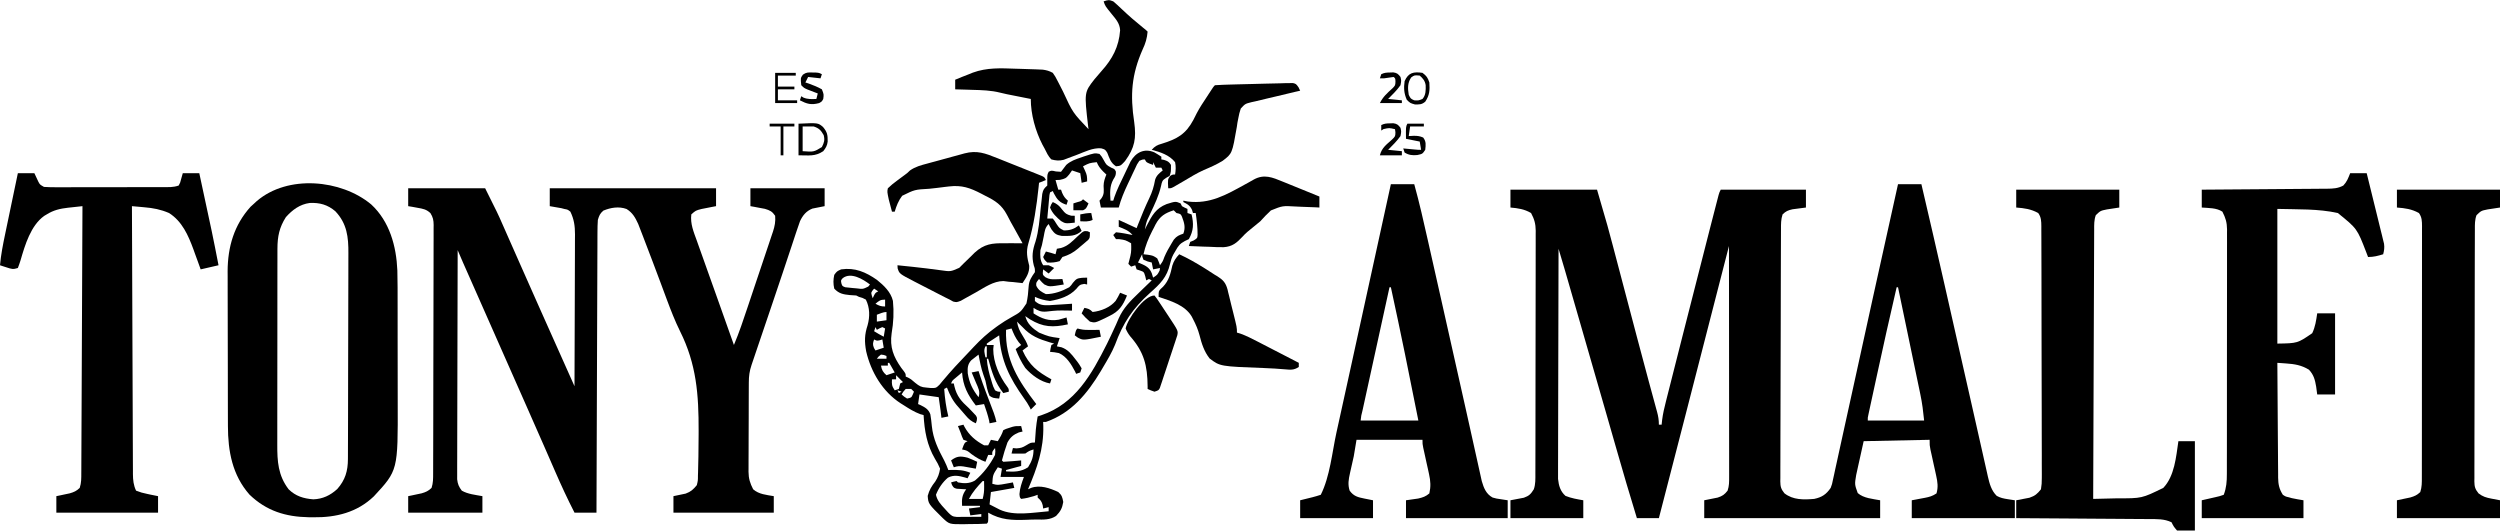
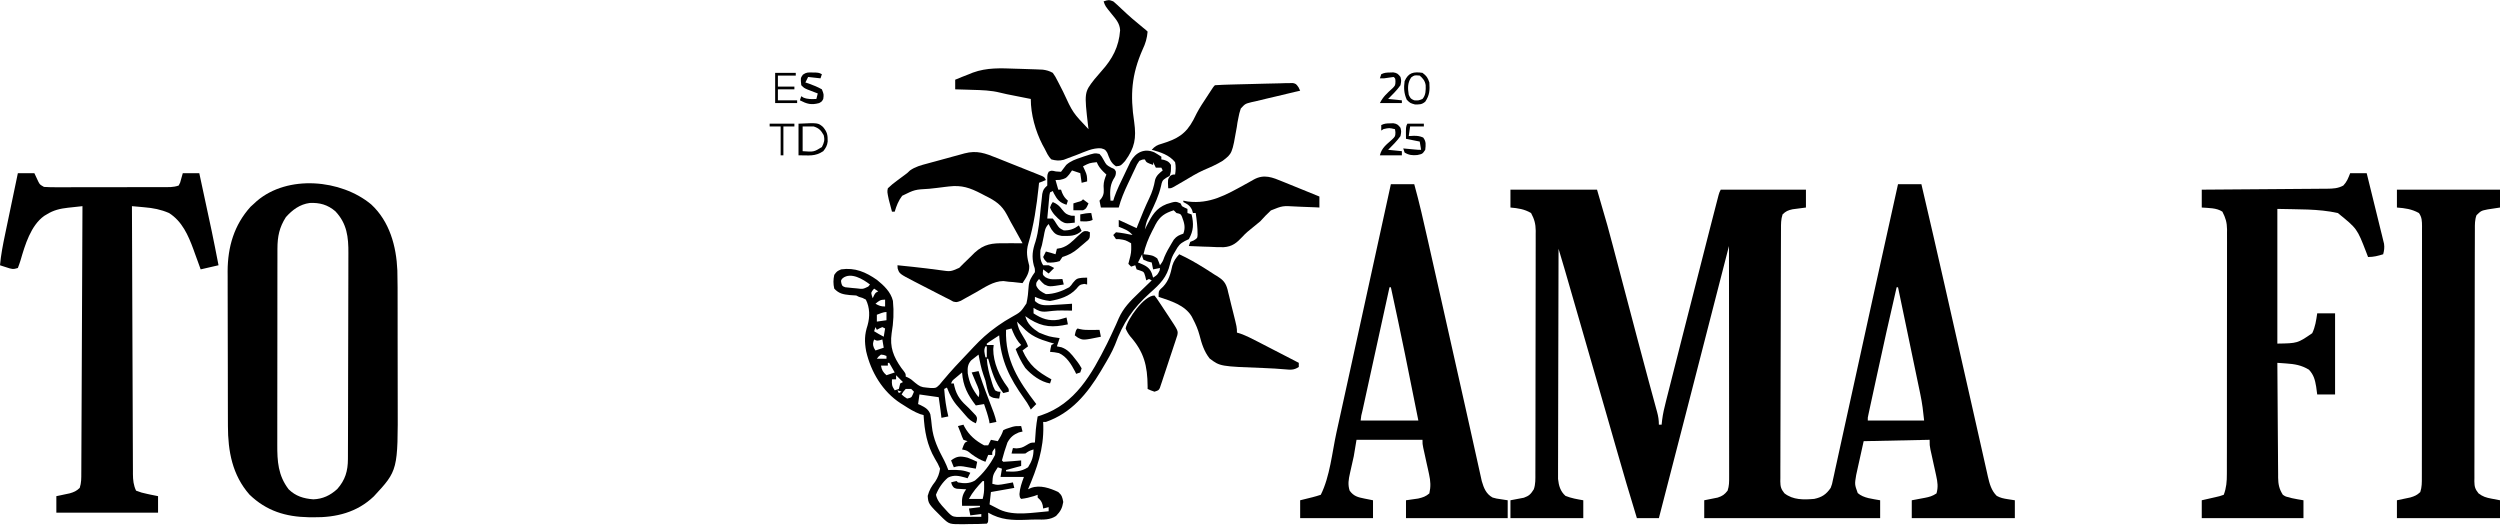
<svg xmlns="http://www.w3.org/2000/svg" version="1.1" width="1819" height="386">
  <path d="M0 0 C5.61 0 11.22 0 17 0 C22.739 24.483 28.381 48.986 33.934 73.512 C34.16 74.513 34.16 74.513 34.391 75.534 C36.426 84.519 38.458 93.505 40.489 102.491 C42.063 109.454 43.638 116.418 45.213 123.381 C45.445 124.408 45.445 124.408 45.682 125.455 C47.372 132.925 49.063 140.395 50.757 147.865 C50.98 148.849 50.98 148.849 51.208 149.853 C51.947 153.113 52.687 156.373 53.426 159.634 C55.115 167.08 56.794 174.528 58.464 181.978 C59.476 186.485 60.494 190.991 61.513 195.496 C61.98 197.569 62.445 199.643 62.907 201.718 C63.535 204.539 64.173 207.357 64.813 210.175 C64.992 210.99 65.17 211.804 65.355 212.643 C66.559 217.887 67.884 222.916 71.828 226.801 C74.469 228.259 76.774 228.727 79.75 229.188 C81.483 229.456 83.215 229.724 85 230 C85 234.29 85 238.58 85 243 C60.25 243 35.5 243 10 243 C10 238.71 10 234.42 10 230 C11.048 229.807 12.096 229.613 13.176 229.414 C14.555 229.151 15.934 228.888 17.312 228.625 C18.003 228.499 18.693 228.372 19.404 228.242 C22.837 227.579 25.052 226.965 28 225 C29.299 220.405 28.807 216.821 27.785 212.211 C27.511 210.94 27.237 209.669 26.955 208.359 C26.658 207.031 26.361 205.703 26.062 204.375 C25.485 201.759 24.916 199.141 24.348 196.523 C24.09 195.368 23.832 194.212 23.567 193.021 C23 190 23 190 23 186 C7.16 186.33 -8.68 186.66 -25 187 C-25.99 191.476 -26.98 195.951 -28 200.562 C-28.313 201.961 -28.626 203.359 -28.949 204.799 C-29.193 205.919 -29.436 207.038 -29.688 208.191 C-29.939 209.328 -30.19 210.464 -30.449 211.635 C-31.59 218.475 -31.59 218.475 -29.312 224.75 C-25.007 228.565 -18.404 228.963 -13 230 C-13 234.29 -13 238.58 -13 243 C-55.24 243 -97.48 243 -141 243 C-141 238.71 -141 234.42 -141 230 C-137.745 229.349 -134.49 228.698 -131.234 228.047 C-127.732 226.913 -126.259 225.862 -124 223 C-122.826 219.478 -122.877 216.715 -122.88 212.996 C-122.879 212.278 -122.878 211.561 -122.877 210.822 C-122.876 208.413 -122.881 206.004 -122.886 203.595 C-122.887 201.87 -122.887 200.146 -122.886 198.421 C-122.886 193.734 -122.892 189.046 -122.899 184.358 C-122.905 179.461 -122.905 174.565 -122.907 169.668 C-122.91 160.393 -122.918 151.117 -122.928 141.842 C-122.939 131.283 -122.945 120.725 -122.95 110.166 C-122.96 88.444 -122.978 66.722 -123 45 C-123.195 45.759 -123.39 46.518 -123.591 47.3 C-133.417 85.517 -143.245 123.735 -153.082 161.949 C-154.172 166.185 -155.262 170.421 -156.352 174.656 C-162.216 197.443 -168.08 220.228 -174 243 C-179.28 243 -184.56 243 -190 243 C-195.215 226.126 -200.158 209.178 -205.02 192.2 C-207.053 185.101 -209.092 178.003 -211.131 170.905 C-211.616 169.216 -212.101 167.528 -212.586 165.84 C-218.786 144.247 -225.018 122.663 -231.253 101.081 C-232.122 98.072 -232.991 95.063 -233.86 92.055 C-235.235 87.293 -236.61 82.531 -237.986 77.77 C-238.493 76.014 -239 74.258 -239.507 72.503 C-240.206 70.081 -240.906 67.66 -241.606 65.239 C-241.805 64.547 -242.005 63.856 -242.21 63.144 C-243.77 57.752 -245.38 52.375 -247 47 C-247.07 69.175 -247.123 91.349 -247.155 113.524 C-247.171 123.82 -247.192 134.117 -247.226 144.413 C-247.256 153.387 -247.276 162.362 -247.282 171.337 C-247.286 176.088 -247.295 180.84 -247.317 185.591 C-247.338 190.066 -247.344 194.539 -247.339 199.014 C-247.34 200.654 -247.346 202.294 -247.358 203.934 C-247.373 206.179 -247.369 208.422 -247.361 210.666 C-247.365 212.548 -247.365 212.548 -247.369 214.468 C-246.865 219.295 -245.701 223.505 -241.938 226.812 C-237.704 228.524 -233.499 229.22 -229 230 C-229 234.29 -229 238.58 -229 243 C-246.49 243 -263.98 243 -282 243 C-282 238.71 -282 234.42 -282 230 C-278.745 229.382 -275.49 228.763 -272.234 228.145 C-268.387 226.783 -267.135 225.431 -265 222 C-263.667 218.214 -263.855 214.316 -263.86 210.353 C-263.857 209.579 -263.854 208.804 -263.851 208.006 C-263.842 205.409 -263.84 202.813 -263.839 200.216 C-263.834 198.354 -263.829 196.493 -263.824 194.632 C-263.811 189.574 -263.804 184.516 -263.8 179.458 C-263.797 176.298 -263.793 173.138 -263.788 169.978 C-263.775 160.092 -263.765 150.205 -263.761 140.318 C-263.757 128.905 -263.739 117.492 -263.71 106.079 C-263.688 97.257 -263.678 88.434 -263.677 79.612 C-263.676 74.343 -263.67 69.074 -263.652 63.805 C-263.636 58.848 -263.634 53.892 -263.642 48.935 C-263.643 47.117 -263.639 45.3 -263.629 43.482 C-263.616 40.997 -263.622 38.513 -263.633 36.028 C-263.624 35.312 -263.616 34.596 -263.608 33.858 C-263.658 28.798 -264.637 25.391 -267 21 C-271.869 18.136 -276.479 17.484 -282 17 C-282 12.71 -282 8.42 -282 4 C-261.21 4 -240.42 4 -219 4 C-210.907 31.746 -210.907 31.746 -207.372 45.219 C-207.116 46.194 -206.86 47.17 -206.596 48.174 C-206.2 49.679 -206.2 49.679 -205.797 51.215 C-205.228 53.369 -204.659 55.524 -204.09 57.678 C-202.605 63.298 -201.124 68.92 -199.644 74.541 C-197.3 83.444 -194.95 92.344 -192.6 101.245 C-191.74 104.508 -190.88 107.771 -190.02 111.034 C-187.275 121.448 -184.508 131.856 -181.689 142.25 C-181.429 143.214 -181.168 144.178 -180.899 145.17 C-179.676 149.689 -178.449 154.206 -177.211 158.72 C-176.782 160.304 -176.352 161.887 -175.923 163.471 C-175.726 164.182 -175.529 164.892 -175.326 165.625 C-174.438 168.919 -174 171.551 -174 175 C-173.34 175 -172.68 175 -172 175 C-171.879 173.866 -171.759 172.732 -171.635 171.563 C-171.053 166.936 -170.003 162.5 -168.845 157.988 C-168.627 157.119 -168.408 156.251 -168.183 155.357 C-167.459 152.484 -166.727 149.613 -165.996 146.742 C-165.48 144.701 -164.964 142.66 -164.448 140.618 C-163.069 135.162 -161.683 129.707 -160.296 124.253 C-159.153 119.754 -158.012 115.254 -156.872 110.754 C-150.294 84.794 -143.687 58.841 -137.007 32.907 C-136.5 30.938 -135.994 28.969 -135.487 26.999 C-134.567 23.425 -133.644 19.851 -132.719 16.277 C-132.453 15.246 -132.188 14.214 -131.914 13.151 C-131.674 12.226 -131.433 11.301 -131.186 10.347 C-130.979 9.549 -130.772 8.751 -130.559 7.928 C-130 6 -130 6 -129 4 C-108.54 4 -88.08 4 -67 4 C-67 8.29 -67 12.58 -67 17 C-70.255 17.423 -73.51 17.846 -76.766 18.27 C-80.026 19.006 -81.638 19.678 -84 22 C-85.217 25.65 -85.151 29.006 -85.154 32.806 C-85.158 33.609 -85.163 34.413 -85.167 35.241 C-85.181 37.942 -85.187 40.644 -85.193 43.345 C-85.201 45.278 -85.209 47.212 -85.218 49.145 C-85.244 55.5 -85.259 61.856 -85.273 68.211 C-85.279 70.397 -85.284 72.584 -85.29 74.77 C-85.311 83.861 -85.33 92.953 -85.341 102.044 C-85.357 115.083 -85.391 128.122 -85.448 141.161 C-85.486 150.325 -85.506 159.488 -85.511 168.652 C-85.515 174.128 -85.527 179.604 -85.559 185.079 C-85.589 190.229 -85.596 195.378 -85.584 200.528 C-85.584 202.419 -85.592 204.31 -85.609 206.201 C-85.632 208.782 -85.624 211.36 -85.608 213.94 C-85.622 214.69 -85.636 215.44 -85.65 216.212 C-85.59 220.127 -85.135 221.832 -82.653 224.922 C-76.363 229.848 -68.661 229.651 -61 229 C-55.431 227.845 -52.22 225.706 -49 221 C-47.966 218.221 -47.966 218.221 -47.36 215.134 C-46.949 213.295 -46.949 213.295 -46.53 211.418 C-46.233 210.025 -45.937 208.632 -45.641 207.238 C-45.307 205.72 -44.972 204.202 -44.636 202.684 C-43.859 199.167 -43.093 195.649 -42.331 192.129 C-40.849 185.291 -39.34 178.459 -37.83 171.626 C-35.403 160.632 -32.985 149.636 -30.574 138.639 C-30.417 137.923 -30.261 137.208 -30.099 136.47 C-29.301 132.832 -28.504 129.193 -27.707 125.554 C-25.039 113.379 -22.369 101.204 -19.698 89.03 C-19.236 86.926 -18.775 84.822 -18.313 82.718 C-12.262 55.134 -6.146 27.564 0 0 Z M-1 75 C-6.051 96.624 -10.846 118.302 -15.553 140.002 C-16.001 142.067 -16.45 144.132 -16.899 146.197 C-17.748 150.101 -18.593 154.006 -19.438 157.91 C-19.697 159.101 -19.956 160.293 -20.222 161.52 C-20.457 162.609 -20.692 163.698 -20.934 164.821 C-21.14 165.776 -21.347 166.732 -21.56 167.717 C-22.063 169.94 -22.063 169.94 -22 172 C-8.47 172 5.06 172 19 172 C18.344 165.44 17.589 159.275 16.234 152.878 C16.058 152.028 15.883 151.178 15.702 150.303 C15.128 147.531 14.546 144.762 13.965 141.992 C13.562 140.056 13.16 138.12 12.758 136.183 C11.706 131.116 10.647 126.049 9.587 120.983 C8.504 115.802 7.427 110.62 6.35 105.438 C4.239 95.29 2.121 85.145 0 75 C-0.33 75 -0.66 75 -1 75 Z " fill="#000000" transform="translate(1381,134)" />
-   <path d="M0 0 C18.48 0 36.96 0 56 0 C65.187 18.373 65.187 18.373 68.453 25.824 C68.831 26.678 69.209 27.531 69.599 28.41 C70.819 31.168 72.035 33.928 73.25 36.688 C74.122 38.66 74.995 40.633 75.868 42.606 C77.678 46.695 79.487 50.786 81.293 54.877 C85.173 63.657 89.071 72.429 92.971 81.2 C94.118 83.78 95.264 86.361 96.409 88.942 C104.567 107.312 112.787 125.654 121 144 C121.07 128.623 121.123 113.245 121.155 97.867 C121.171 90.727 121.192 83.586 121.226 76.446 C121.256 70.22 121.276 63.994 121.282 57.768 C121.286 54.473 121.297 51.179 121.317 47.884 C121.339 44.2 121.342 40.516 121.341 36.832 C121.351 35.748 121.362 34.664 121.373 33.547 C121.348 27.33 120.704 22.635 118 17 C116.032 15.474 116.032 15.474 113.688 15.062 C112.949 14.868 112.21 14.673 111.449 14.473 C108.642 13.931 105.82 13.47 103 13 C103 8.71 103 4.42 103 0 C142.93 0 182.86 0 224 0 C224 4.29 224 8.58 224 13 C223.036 13.182 222.072 13.364 221.078 13.551 C219.183 13.928 219.183 13.928 217.25 14.312 C215.997 14.556 214.744 14.8 213.453 15.051 C209.172 16.166 209.172 16.166 206 19 C205.17 25.866 207.677 31.676 209.988 38.062 C210.403 39.236 210.818 40.409 211.245 41.617 C212.361 44.767 213.486 47.913 214.616 51.058 C215.777 54.294 216.924 57.535 218.073 60.775 C220.306 67.067 222.552 73.354 224.8 79.64 C226.468 84.31 228.124 88.985 229.777 93.66 C232.176 100.443 234.584 107.223 237 114 C240.857 104.897 243.941 95.539 247.078 86.172 C247.361 85.328 247.644 84.484 247.936 83.615 C249.431 79.161 250.922 74.706 252.41 70.25 C253.944 65.659 255.49 61.071 257.037 56.484 C258.231 52.942 259.416 49.396 260.599 45.85 C261.165 44.157 261.735 42.465 262.307 40.774 C263.106 38.413 263.892 36.048 264.677 33.683 C264.914 32.991 265.15 32.298 265.394 31.585 C266.698 27.607 267.38 24.184 267 20 C264.823 16.812 263.256 16.078 259.547 14.953 C258.294 14.721 257.041 14.489 255.75 14.25 C254.487 14.008 253.223 13.765 251.922 13.516 C250.958 13.345 249.993 13.175 249 13 C249 8.71 249 4.42 249 0 C266.82 0 284.64 0 303 0 C303 4.29 303 8.58 303 13 C300.038 13.586 297.076 14.172 294.113 14.758 C289.644 16.541 287.111 19.649 285.088 23.93 C284.239 26.164 283.482 28.412 282.75 30.688 C282.459 31.555 282.167 32.422 281.867 33.315 C280.899 36.206 279.95 39.103 279 42 C278.319 44.044 277.637 46.087 276.953 48.13 C275.456 52.605 273.966 57.082 272.48 61.561 C269.79 69.65 267.056 77.724 264.316 85.797 C263.957 86.855 263.957 86.855 263.591 87.935 C262.629 90.769 261.667 93.603 260.705 96.437 C258.175 103.889 255.652 111.343 253.129 118.797 C252.725 119.989 252.322 121.18 251.906 122.408 C251.537 123.499 251.168 124.59 250.787 125.714 C250.465 126.667 250.142 127.62 249.81 128.602 C248.312 133.038 247.846 136.735 247.839 141.39 C247.834 142.14 247.829 142.89 247.824 143.662 C247.809 146.145 247.802 148.627 247.797 151.109 C247.791 152.837 247.785 154.565 247.78 156.293 C247.769 159.917 247.763 163.542 247.76 167.167 C247.754 171.802 247.73 176.436 247.702 181.071 C247.683 184.641 247.678 188.212 247.676 191.782 C247.673 193.49 247.665 195.198 247.652 196.906 C247.635 199.302 247.637 201.697 247.644 204.093 C247.63 205.142 247.63 205.142 247.616 206.212 C247.658 211.242 248.734 214.602 251 219 C255.199 222.69 260.649 223.072 266 224 C266 227.96 266 231.92 266 236 C241.91 236 217.82 236 193 236 C193 232.04 193 228.08 193 224 C195.962 223.382 198.924 222.763 201.887 222.145 C205.737 220.729 207.4 219.166 210 216 C210.826 212.663 210.826 212.663 210.822 208.939 C210.861 207.896 210.861 207.896 210.9 206.833 C210.977 204.53 211.016 202.229 211.051 199.926 C211.089 198.299 211.127 196.673 211.165 195.046 C211.271 189.802 211.3 184.558 211.312 179.312 C211.316 178.42 211.32 177.528 211.323 176.609 C211.396 150.19 209.785 127.994 197.813 104.026 C194.129 96.581 191.152 88.904 188.25 81.129 C188.007 80.477 187.763 79.825 187.512 79.154 C186.28 75.849 185.053 72.542 183.83 69.234 C179.964 58.794 175.976 48.398 172 38 C171.682 37.164 171.363 36.327 171.035 35.466 C170.232 33.363 169.419 31.265 168.602 29.168 C168.185 28.092 167.768 27.016 167.338 25.907 C165.205 21.273 163.254 17.777 158.875 15.062 C153.282 13.026 147.375 14.01 142 16.25 C139.501 18.437 138.97 19.812 138 23 C137.806 25.928 137.715 28.76 137.722 31.688 C137.713 32.999 137.713 32.999 137.704 34.336 C137.687 37.264 137.684 40.192 137.681 43.12 C137.672 45.22 137.662 47.319 137.651 49.418 C137.623 55.118 137.608 60.818 137.595 66.518 C137.58 72.474 137.553 78.431 137.527 84.387 C137.48 95.667 137.444 106.947 137.411 118.227 C137.372 131.068 137.323 143.91 137.273 156.751 C137.169 183.167 137.08 209.584 137 236 C131.72 236 126.44 236 121 236 C115.933 226.098 111.299 216.084 106.867 205.884 C105.309 202.298 103.743 198.716 102.177 195.134 C101.355 193.253 100.533 191.371 99.712 189.489 C95.359 179.521 90.963 169.572 86.562 159.625 C85.768 157.828 84.973 156.031 84.179 154.234 C82.583 150.625 80.987 147.016 79.391 143.407 C75.425 134.439 71.463 125.469 67.5 116.5 C65.938 112.964 64.375 109.427 62.812 105.891 C62.424 105.011 62.035 104.132 61.635 103.226 C59.1 97.488 56.564 91.751 54.027 86.014 C52.274 82.048 50.52 78.082 48.767 74.115 C47.931 72.225 47.095 70.334 46.259 68.443 C45.099 65.822 43.94 63.2 42.781 60.578 C42.442 59.81 42.102 59.042 41.752 58.251 C41.432 57.528 41.112 56.805 40.783 56.06 C40.51 55.441 40.236 54.822 39.954 54.185 C38.62 51.13 37.312 48.064 36 45 C35.93 67.079 35.877 89.158 35.845 111.237 C35.829 121.488 35.808 131.74 35.774 141.991 C35.744 150.925 35.724 159.86 35.718 168.794 C35.714 173.525 35.705 178.257 35.683 182.988 C35.662 187.441 35.656 191.893 35.661 196.346 C35.66 197.981 35.654 199.616 35.642 201.25 C35.627 203.482 35.631 205.713 35.639 207.945 C35.635 209.818 35.635 209.818 35.631 211.73 C36.032 215.285 36.862 217.161 39 220 C43.455 222.565 49.007 223.068 54 224 C54 227.96 54 231.92 54 236 C36.18 236 18.36 236 0 236 C0 232.04 0 228.08 0 224 C1.338 223.727 1.338 223.727 2.703 223.449 C4.459 223.072 4.459 223.072 6.25 222.688 C7.41 222.444 8.57 222.2 9.766 221.949 C12.894 221.031 14.672 220.245 17 218 C18.206 214.382 18.148 211.074 18.147 207.308 C18.151 206.517 18.155 205.725 18.158 204.91 C18.169 202.25 18.173 199.59 18.177 196.93 C18.183 195.027 18.19 193.123 18.197 191.219 C18.214 186.042 18.225 180.864 18.233 175.686 C18.238 172.453 18.244 169.22 18.251 165.987 C18.27 155.876 18.284 145.764 18.292 135.653 C18.302 123.972 18.328 112.292 18.369 100.611 C18.399 91.588 18.414 82.564 18.417 73.541 C18.419 68.149 18.428 62.757 18.453 57.365 C18.477 52.294 18.481 47.223 18.471 42.153 C18.47 40.291 18.477 38.428 18.49 36.566 C18.508 34.026 18.501 31.487 18.488 28.946 C18.499 28.208 18.51 27.47 18.521 26.709 C18.476 23.152 18.076 21.123 16.185 18.075 C13.225 15.264 10.737 14.889 6.75 14.188 C5.487 13.954 4.223 13.721 2.922 13.48 C1.476 13.243 1.476 13.243 0 13 C0 8.71 0 4.42 0 0 Z " fill="#000000" transform="translate(297,137)" />
  <path d="M0 0 C13.373 12.374 18.293 30.343 19.031 48.064 C19.236 56.33 19.22 64.599 19.215 72.867 C19.217 74.877 19.221 76.887 19.224 78.897 C19.235 85.207 19.236 91.516 19.23 97.825 C19.224 104.278 19.236 110.731 19.257 117.184 C19.275 122.773 19.281 128.363 19.278 133.952 C19.276 137.269 19.28 140.585 19.292 143.902 C19.46 193.518 19.46 193.518 1.887 212.445 C-10.305 224.108 -25.561 227.849 -42.023 227.637 C-43.166 227.627 -44.308 227.616 -45.485 227.606 C-62.242 227.297 -76.188 223.047 -88.543 211.156 C-101.063 196.906 -104.23 179.603 -104.247 161.205 C-104.252 159.9 -104.257 158.595 -104.262 157.25 C-104.275 153.684 -104.282 150.117 -104.286 146.551 C-104.289 144.316 -104.293 142.081 -104.298 139.846 C-104.311 132.834 -104.321 125.823 -104.325 118.811 C-104.329 110.753 -104.347 102.696 -104.376 94.638 C-104.398 88.386 -104.408 82.134 -104.409 75.883 C-104.41 72.16 -104.416 68.437 -104.434 64.715 C-104.453 60.551 -104.449 56.388 -104.442 52.224 C-104.452 51.014 -104.461 49.804 -104.47 48.557 C-104.385 30.797 -99.734 14.953 -87.773 1.699 C-86.887 0.895 -86 0.09 -85.086 -0.738 C-84.485 -1.294 -83.885 -1.849 -83.266 -2.422 C-60.688 -21.792 -21.872 -18.226 0 0 Z M-62.086 9.262 C-66.83 16.665 -68.207 23.367 -68.22 32.111 C-68.222 32.775 -68.224 33.44 -68.227 34.124 C-68.233 36.337 -68.232 38.55 -68.231 40.763 C-68.234 42.355 -68.238 43.947 -68.241 45.539 C-68.25 49.856 -68.253 54.172 -68.253 58.488 C-68.254 61.187 -68.256 63.887 -68.259 66.586 C-68.268 76.011 -68.272 85.436 -68.271 94.861 C-68.271 103.634 -68.281 112.407 -68.297 121.179 C-68.31 128.722 -68.315 136.264 -68.315 143.807 C-68.315 148.307 -68.317 152.807 -68.328 157.307 C-68.338 161.541 -68.338 165.776 -68.33 170.01 C-68.329 171.559 -68.332 173.108 -68.338 174.657 C-68.383 186.94 -67.786 197.159 -60.086 207.262 C-54.97 212.284 -49.245 214.011 -42.148 214.574 C-35.26 214.348 -29.739 211.694 -24.691 207.074 C-18.883 200.516 -16.968 193.937 -16.939 185.356 C-16.935 184.662 -16.931 183.967 -16.928 183.251 C-16.917 180.924 -16.913 178.596 -16.909 176.269 C-16.903 174.6 -16.896 172.931 -16.889 171.262 C-16.868 165.78 -16.858 160.298 -16.848 154.816 C-16.844 152.927 -16.839 151.038 -16.835 149.148 C-16.816 140.27 -16.802 131.392 -16.794 122.514 C-16.784 112.277 -16.758 102.04 -16.717 91.803 C-16.687 83.884 -16.672 75.964 -16.669 68.045 C-16.667 63.318 -16.658 58.592 -16.632 53.865 C-16.609 49.415 -16.605 44.965 -16.615 40.514 C-16.616 38.887 -16.609 37.259 -16.596 35.631 C-16.501 23.796 -17.603 13.897 -26.109 4.957 C-31.638 0.215 -37.529 -1.407 -44.742 -1.051 C-51.922 -0.093 -57.376 3.969 -62.086 9.262 Z " fill="#000000" transform="translate(270.086,148.738)" />
  <path d="M0 0 C5.61 0 11.22 0 17 0 C20.741 13.495 23.815 27.116 26.883 40.777 C27.456 43.321 28.03 45.864 28.603 48.407 C29.818 53.795 31.031 59.183 32.243 64.572 C33.974 72.269 35.709 79.964 37.446 87.66 C43.022 112.377 48.586 137.096 54.09 161.829 C54.734 164.722 55.379 167.615 56.024 170.507 C56.229 171.424 56.434 172.341 56.644 173.286 C57.044 175.078 57.444 176.871 57.845 178.663 C58.978 183.741 60.103 188.821 61.223 193.902 C61.904 196.984 62.591 200.063 63.28 203.143 C63.59 204.536 63.897 205.93 64.202 207.324 C64.611 209.199 65.031 211.071 65.451 212.943 C65.68 213.977 65.909 215.011 66.144 216.076 C67.612 221.093 69.291 225.4 74 228 C76.803 228.783 76.803 228.783 79.75 229.188 C81.483 229.456 83.215 229.724 85 230 C85 234.29 85 238.58 85 243 C60.58 243 36.16 243 11 243 C11 238.71 11 234.42 11 230 C13.962 229.577 16.924 229.154 19.887 228.73 C23.271 227.936 25.355 227.273 28 225 C29.122 219.98 28.89 216.069 27.785 211.078 C27.511 209.806 27.237 208.534 26.955 207.223 C26.658 205.898 26.361 204.574 26.062 203.25 C25.486 200.631 24.917 198.011 24.348 195.391 C24.09 194.236 23.832 193.081 23.567 191.892 C23 189 23 189 23 186 C7.16 186 -8.68 186 -25 186 C-25.66 189.96 -26.32 193.92 -27 198 C-27.888 202.111 -28.793 206.213 -29.764 210.305 C-30.767 214.808 -31.453 218.489 -30 223 C-27.068 227.049 -24.04 227.792 -19.25 228.75 C-17.188 229.162 -15.125 229.575 -13 230 C-13 234.29 -13 238.58 -13 243 C-30.49 243 -47.98 243 -66 243 C-66 238.71 -66 234.42 -66 230 C-62.973 229.251 -59.945 228.503 -56.918 227.754 C-54.926 227.239 -52.952 226.651 -51 226 C-44.334 212.753 -42.748 195.073 -39.59 180.684 C-39.064 178.296 -38.538 175.908 -38.012 173.52 C-36.752 167.799 -35.494 162.078 -34.238 156.356 C-33.225 151.743 -32.21 147.13 -31.195 142.517 C-20.744 95.023 -10.349 47.517 0 0 Z M-1 75 C-3.739 87.499 -6.477 99.999 -9.214 112.499 C-10.485 118.302 -11.756 124.106 -13.028 129.909 C-14.254 135.504 -15.48 141.1 -16.704 146.696 C-17.173 148.836 -17.642 150.976 -18.111 153.115 C-18.766 156.101 -19.419 159.088 -20.072 162.074 C-20.269 162.968 -20.465 163.862 -20.667 164.783 C-21.593 168.361 -21.593 168.361 -22 172 C-8.14 172 5.72 172 20 172 C13.587 139.61 7.047 107.259 0 75 C-0.33 75 -0.66 75 -1 75 Z " fill="#000000" transform="translate(1012,134)" />
  <path d="M0 0 C3.96 0 7.92 0 12 0 C13.883 7.596 15.752 15.195 17.609 22.797 C18.242 25.383 18.88 27.967 19.521 30.552 C20.442 34.265 21.349 37.982 22.254 41.699 C22.688 43.432 22.688 43.432 23.131 45.2 C23.392 46.281 23.652 47.362 23.92 48.475 C24.153 49.424 24.386 50.372 24.627 51.349 C25.026 54.186 24.725 56.245 24 59 C20.123 60.193 17.084 61 13 61 C12.576 59.889 12.152 58.778 11.715 57.633 C5.04 40.337 5.04 40.337 -9 29 C-23.351 25.811 -38.305 26.42 -53 26 C-53 58.34 -53 90.68 -53 124 C-38.323 123.772 -38.323 123.772 -27.625 116.438 C-25.377 111.683 -24.761 107.202 -24 102 C-19.71 102 -15.42 102 -11 102 C-11 121.47 -11 140.94 -11 161 C-15.29 161 -19.58 161 -24 161 C-24.247 159.144 -24.495 157.287 -24.75 155.375 C-25.599 150.367 -26.469 146.826 -30 143 C-35.537 139.655 -40.372 138.884 -46.75 138.438 C-47.92 138.354 -49.091 138.27 -50.297 138.184 C-51.189 138.123 -52.081 138.062 -53 138 C-52.939 149.631 -52.862 161.262 -52.764 172.893 C-52.72 178.294 -52.68 183.694 -52.654 189.095 C-52.628 194.308 -52.587 199.521 -52.537 204.734 C-52.52 206.722 -52.509 208.71 -52.502 210.698 C-52.493 213.485 -52.465 216.271 -52.432 219.057 C-52.434 219.877 -52.435 220.697 -52.437 221.542 C-52.357 226.409 -51.685 229.779 -49 234 C-46.996 235.302 -46.996 235.302 -44.688 235.812 C-43.949 236.025 -43.21 236.238 -42.449 236.457 C-39.654 237.077 -36.824 237.529 -34 238 C-34 242.29 -34 246.58 -34 251 C-58.42 251 -82.84 251 -108 251 C-108 246.71 -108 242.42 -108 238 C-104.712 237.251 -101.424 236.503 -98.137 235.754 C-94.998 235.047 -94.998 235.047 -92 234 C-90.074 228.972 -89.711 224.284 -89.739 218.916 C-89.735 218.131 -89.732 217.346 -89.728 216.537 C-89.717 213.922 -89.721 211.307 -89.725 208.691 C-89.721 206.81 -89.716 204.929 -89.71 203.048 C-89.696 197.948 -89.696 192.849 -89.698 187.75 C-89.699 183.491 -89.695 179.231 -89.69 174.972 C-89.679 164.923 -89.678 154.874 -89.684 144.825 C-89.69 134.462 -89.678 124.1 -89.657 113.737 C-89.639 104.834 -89.633 95.931 -89.636 87.028 C-89.638 81.713 -89.636 76.399 -89.622 71.084 C-89.609 66.087 -89.611 61.09 -89.624 56.093 C-89.626 54.261 -89.624 52.428 -89.615 50.596 C-89.605 48.092 -89.613 45.588 -89.626 43.084 C-89.618 42.362 -89.611 41.64 -89.603 40.896 C-89.657 35.831 -90.696 32.421 -93 28 C-97.256 25.162 -103.03 25.398 -108 25 C-108 20.71 -108 16.42 -108 12 C-106.783 11.992 -105.567 11.984 -104.313 11.975 C-92.851 11.898 -81.388 11.81 -69.926 11.712 C-64.033 11.663 -58.14 11.616 -52.247 11.578 C-46.561 11.541 -40.875 11.495 -35.188 11.442 C-33.018 11.423 -30.848 11.408 -28.678 11.397 C-25.64 11.38 -22.602 11.351 -19.564 11.319 C-18.216 11.316 -18.216 11.316 -16.841 11.312 C-12.486 11.254 -8.919 11.134 -5 9 C-2.312 6.113 -1.531 3.827 0 0 Z " fill="#000000" transform="translate(1710,126)" />
  <path d="M0 0 C3.96 0 7.92 0 12 0 C12.944 2.018 13.888 4.036 14.832 6.055 C15.995 8.305 15.995 8.305 19 10 C22 10.19 24.906 10.262 27.906 10.243 C29.272 10.246 29.272 10.246 30.666 10.249 C33.682 10.252 36.699 10.242 39.715 10.23 C41.808 10.229 43.902 10.229 45.996 10.229 C50.386 10.228 54.777 10.219 59.168 10.206 C64.798 10.189 70.428 10.185 76.059 10.186 C80.383 10.185 84.708 10.18 89.032 10.173 C91.108 10.17 93.184 10.168 95.26 10.167 C98.162 10.165 101.063 10.156 103.965 10.145 C104.824 10.146 105.684 10.146 106.57 10.147 C107.362 10.142 108.154 10.138 108.971 10.134 C109.999 10.131 109.999 10.131 111.048 10.129 C113.167 9.989 114.989 9.688 117 9 C118.138 6.92 118.138 6.92 118.75 4.438 C119.162 2.973 119.575 1.509 120 0 C123.96 0 127.92 0 132 0 C141.713 44.983 141.713 44.983 146 67 C141.71 67.99 137.42 68.98 133 70 C132.42 68.384 131.84 66.767 131.242 65.102 C130.454 62.943 129.665 60.784 128.875 58.625 C128.496 57.564 128.117 56.503 127.727 55.41 C123.967 45.196 119.515 35.039 110 29 C103.963 26.397 98.526 25.359 92 24.812 C91.13 24.731 90.26 24.649 89.363 24.564 C87.243 24.366 85.122 24.182 83 24 C83.084 50.104 83.179 76.207 83.288 102.311 C83.338 114.431 83.384 126.551 83.422 138.671 C83.455 149.234 83.495 159.797 83.543 170.36 C83.568 175.954 83.59 181.547 83.603 187.141 C83.616 192.406 83.638 197.67 83.667 202.935 C83.676 204.867 83.682 206.8 83.684 208.732 C83.688 211.371 83.703 214.009 83.722 216.648 C83.719 217.795 83.719 217.795 83.716 218.965 C83.761 223.328 84.125 227.029 86 231 C88.864 232.132 91.153 232.816 94.125 233.375 C94.879 233.539 95.633 233.702 96.41 233.871 C98.269 234.271 100.134 234.639 102 235 C102 238.96 102 242.92 102 247 C77.58 247 53.16 247 28 247 C28 243.04 28 239.08 28 235 C28.892 234.818 29.784 234.636 30.703 234.449 C32.459 234.072 32.459 234.072 34.25 233.688 C35.41 233.444 36.57 233.2 37.766 232.949 C40.894 232.031 42.672 231.245 45 229 C46.238 225.286 46.153 221.839 46.158 217.971 C46.163 217.143 46.168 216.316 46.173 215.463 C46.189 212.681 46.197 209.899 46.205 207.116 C46.215 205.126 46.225 203.135 46.235 201.145 C46.262 195.732 46.283 190.319 46.303 184.906 C46.325 179.253 46.353 173.599 46.379 167.946 C46.429 157.236 46.474 146.526 46.517 135.817 C46.567 123.626 46.622 111.435 46.677 99.244 C46.791 74.163 46.898 49.081 47 24 C44.273 24.29 41.546 24.588 38.82 24.891 C37.668 25.012 37.668 25.012 36.493 25.135 C30.757 25.782 25.94 26.885 21 30 C20.403 30.352 19.806 30.704 19.191 31.066 C9.397 38.025 5.191 52.269 1.99 63.272 C1.409 65.208 0.714 67.109 0 69 C-3.552 70.184 -4.698 69.695 -8.188 68.562 C-9.539 68.131 -9.539 68.131 -10.918 67.691 C-11.605 67.463 -12.292 67.235 -13 67 C-12.309 59.345 -10.86 51.95 -9.277 44.434 C-8.88 42.522 -8.88 42.522 -8.475 40.571 C-7.776 37.212 -7.073 33.853 -6.369 30.495 C-5.648 27.057 -4.933 23.617 -4.217 20.178 C-2.816 13.451 -1.409 6.725 0 0 Z " fill="#000000" transform="translate(13,126)" />
  <path d="M0 0 C1.701 0.971 3.352 2.03 4.992 3.102 C4.992 3.762 4.992 4.422 4.992 5.102 C5.59 5.205 6.188 5.308 6.805 5.414 C9.494 6.259 10.505 6.675 11.992 9.102 C11.992 14.276 11.992 14.276 10.992 17.102 C10.208 17.535 9.425 17.968 8.617 18.414 C5.454 20.447 5.541 21.006 4.742 24.539 C3.155 31.495 0.154 37.684 -2.872 44.107 C-3.26 44.938 -3.647 45.769 -4.047 46.625 C-4.4 47.367 -4.752 48.108 -5.116 48.873 C-6.073 51.265 -6.577 53.565 -7.008 56.102 C-6.509 55.077 -6.01 54.052 -5.496 52.996 C-1.806 45.905 1.019 40.651 8.805 37.602 C15.347 35.538 15.347 35.538 18.992 37.102 C19.322 37.762 19.652 38.422 19.992 39.102 C22.009 40.235 22.009 40.235 23.992 41.102 C23.992 42.092 23.992 43.082 23.992 44.102 C24.982 44.432 25.972 44.762 26.992 45.102 C28.589 51.887 28.501 56.903 24.992 63.102 C24.038 63.554 23.084 64.006 22.102 64.473 C18.462 66.379 17.371 67.934 15.367 71.477 C14.543 72.88 14.543 72.88 13.703 74.312 C12.546 76.553 11.906 78.488 11.351 80.967 C9.038 90.952 4.156 95.63 -3.22 102.191 C-15.862 113.541 -22.834 123.955 -28.727 139.981 C-31.061 145.666 -34.186 150.89 -37.32 156.164 C-37.896 157.145 -38.472 158.126 -39.066 159.137 C-48.863 175.531 -60.552 189.676 -79.008 196.102 C-79.668 196.102 -80.328 196.102 -81.008 196.102 C-80.973 197.022 -80.938 197.942 -80.902 198.891 C-80.538 215.905 -85.415 229.609 -92.008 245.102 C-91.272 244.768 -90.536 244.434 -89.777 244.09 C-83.204 241.744 -76.089 244.27 -70.008 247.102 C-67.328 249.446 -67.058 250.838 -66.383 254.352 C-67.14 258.896 -68.408 261.218 -71.602 264.5 C-76.015 267.437 -80.637 267.188 -85.805 267.11 C-88.264 267.101 -90.707 267.203 -93.164 267.312 C-103.582 267.679 -111.775 267.454 -121.008 262.102 C-120.987 263.236 -120.967 264.37 -120.945 265.539 C-121.008 269.102 -121.008 269.102 -122.008 270.102 C-126.229 270.412 -130.464 270.38 -134.695 270.414 C-135.881 270.443 -137.066 270.472 -138.287 270.502 C-149.214 270.582 -149.214 270.582 -154.008 266.102 C-164.566 255.692 -164.566 255.692 -165.008 249.914 C-163.889 245.649 -162.211 242.917 -159.516 239.473 C-157.506 236.312 -156.589 233.816 -156.008 230.102 C-157.115 227.422 -158.165 225.379 -159.695 222.977 C-165.587 212.88 -167.334 202.704 -168.008 191.102 C-168.822 190.879 -169.637 190.656 -170.477 190.426 C-174.889 188.771 -178.568 186.472 -182.508 183.914 C-183.608 183.229 -183.608 183.229 -184.73 182.529 C-197.848 174.07 -206.343 159.69 -209.793 144.688 C-211.074 137.643 -211.005 132.542 -208.754 125.77 C-207.011 119.538 -207.076 112.925 -210.008 107.102 C-212.451 105.791 -212.451 105.791 -215.008 105.102 C-215.668 104.772 -216.328 104.442 -217.008 104.102 C-218.589 103.974 -220.173 103.873 -221.758 103.789 C-226.505 103.307 -229.64 102.736 -233.008 99.102 C-233.804 95.61 -233.763 92.598 -233.008 89.102 C-231.07 86.477 -231.07 86.477 -228.008 85.102 C-217.891 83.64 -210.075 87.069 -201.926 92.75 C-196.868 96.826 -191.849 101.552 -190.312 108.035 C-189.513 116.084 -189.876 123.7 -191.258 131.664 C-192.686 141.651 -189.967 148.599 -184.258 156.727 C-183.644 157.523 -183.031 158.32 -182.398 159.141 C-181.008 161.102 -181.008 161.102 -181.008 163.102 C-180.203 163.442 -180.203 163.442 -179.383 163.789 C-177.008 165.102 -177.008 165.102 -174.07 167.664 C-171.005 170.104 -169.806 170.824 -166.008 171.102 C-164.903 171.209 -163.798 171.316 -162.66 171.426 C-158.938 171.436 -158.938 171.436 -156.445 169.039 C-155.641 168.07 -154.837 167.1 -154.008 166.102 C-153.062 164.997 -152.114 163.894 -151.164 162.793 C-150.66 162.198 -150.156 161.602 -149.637 160.989 C-146.694 157.58 -143.596 154.316 -140.508 151.039 C-139.865 150.356 -139.221 149.674 -138.559 148.97 C-137.295 147.631 -136.029 146.292 -134.762 144.956 C-133.668 143.8 -132.578 142.641 -131.492 141.478 C-126.433 136.073 -121.222 131.314 -115.195 127.039 C-114.614 126.623 -114.033 126.208 -113.434 125.78 C-110.403 123.651 -107.353 121.71 -104.109 119.922 C-97.353 116.149 -97.353 116.149 -93.176 109.904 C-92.214 105.778 -91.827 101.712 -91.562 97.492 C-91.245 93.1 -89.517 90.713 -87.008 87.102 C-86.982 84.592 -86.982 84.592 -87.82 82.227 C-89.438 75.777 -88.713 71.107 -86.582 64.879 C-84.171 56.958 -83.629 48.655 -82.778 40.45 C-82.553 38.313 -82.313 36.178 -82.07 34.043 C-81.938 32.782 -81.805 31.52 -81.668 30.221 C-80.968 26.914 -80.38 26.28 -78.008 24.102 C-78.008 22.782 -78.008 21.462 -78.008 20.102 C-78.008 16.102 -78.008 16.102 -76.945 14.039 C-75.008 13.102 -75.008 13.102 -71.695 13.852 C-70.478 13.934 -69.262 14.017 -68.008 14.102 C-66.724 12.446 -65.446 10.784 -64.207 9.094 C-61.015 6.202 -57.48 5.05 -53.445 3.664 C-52.7 3.406 -51.955 3.147 -51.188 2.881 C-43.554 0.39 -43.554 0.39 -40.008 1.102 C-38.383 3 -38.383 3 -37.008 5.477 C-34.988 9.176 -34.988 9.176 -31.383 11.141 C-29.008 12.102 -29.008 12.102 -28.074 14.004 C-27.993 16.557 -28.577 17.531 -29.945 19.664 C-32.714 24.697 -32.379 29.497 -32.008 35.102 C-31.348 35.102 -30.688 35.102 -30.008 35.102 C-29.734 34.234 -29.46 33.367 -29.177 32.473 C-27.251 26.919 -24.613 21.709 -22.07 16.414 C-21.263 14.704 -21.263 14.704 -20.439 12.959 C-19.917 11.868 -19.394 10.777 -18.855 9.652 C-18.381 8.659 -17.907 7.665 -17.418 6.642 C-13.782 0.092 -7.388 -3.306 0 0 Z M-7.008 5.102 C-8.922 5.162 -8.922 5.162 -11.008 6.102 C-12.742 8.643 -12.742 8.643 -14.172 11.859 C-15.019 13.634 -15.019 13.634 -15.883 15.445 C-16.17 16.067 -16.458 16.688 -16.754 17.328 C-17.623 19.205 -18.512 21.072 -19.406 22.938 C-22.087 28.619 -24.401 34.036 -26.008 40.102 C-30.298 40.102 -34.588 40.102 -39.008 40.102 C-39.338 38.452 -39.668 36.802 -40.008 35.102 C-39.533 34.524 -39.059 33.947 -38.57 33.352 C-36.438 30.281 -36.897 28.007 -37.035 24.363 C-36.999 21.35 -36.144 18.871 -35.008 16.102 C-36.183 14.988 -36.183 14.988 -37.383 13.852 C-39.573 11.557 -40.835 9.98 -42.008 7.102 C-47.316 7.683 -47.316 7.683 -52.008 10.102 C-51.513 11.174 -51.018 12.247 -50.508 13.352 C-49.121 16.356 -49.008 17.561 -49.008 21.102 C-50.328 21.432 -51.648 21.762 -53.008 22.102 C-53.503 18.637 -53.503 18.637 -54.008 15.102 C-55.988 14.442 -57.968 13.782 -60.008 13.102 C-60.688 14.071 -61.369 15.04 -62.07 16.039 C-64.399 18.883 -64.961 19.091 -68.82 19.977 C-69.872 20.018 -70.924 20.059 -72.008 20.102 C-71.018 23.567 -71.018 23.567 -70.008 27.102 C-69.348 27.102 -68.688 27.102 -68.008 27.102 C-67.606 28.246 -67.606 28.246 -67.195 29.414 C-66.064 31.975 -65.096 33.298 -63.008 35.102 C-63.503 36.587 -63.503 36.587 -64.008 38.102 C-68.998 36.483 -70.794 34.401 -73.195 29.852 C-73.597 28.985 -73.597 28.985 -74.008 28.102 C-74.668 28.432 -75.328 28.762 -76.008 29.102 C-76.476 31.035 -76.476 31.035 -76.641 33.355 C-76.766 34.636 -76.766 34.636 -76.895 35.943 C-76.973 36.841 -77.052 37.739 -77.133 38.664 C-77.219 39.566 -77.306 40.467 -77.395 41.396 C-77.607 43.631 -77.811 45.866 -78.008 48.102 C-76.688 48.102 -75.368 48.102 -74.008 48.102 C-72.586 49.852 -72.586 49.852 -71.258 52.102 C-69.194 55.149 -69.194 55.149 -66.02 56.738 C-61.612 56.846 -58.49 55.713 -55.008 53.102 C-54.018 55.082 -54.018 55.082 -53.008 57.102 C-57.4 61.177 -61.894 60.816 -67.633 60.738 C-71.505 60.008 -72.582 59.227 -74.883 56.102 C-76.188 53.852 -76.188 53.852 -77.008 52.102 C-79.753 54.847 -79.824 57.253 -80.57 61.039 C-81.938 67.893 -81.938 67.893 -83.008 71.102 C-83.239 75.348 -83.34 78.458 -81.008 82.102 C-79.688 82.102 -78.368 82.102 -77.008 82.102 C-74.758 83.102 -74.758 83.102 -73.008 84.102 C-74.328 85.422 -75.648 86.742 -77.008 88.102 C-78.328 87.112 -79.648 86.122 -81.008 85.102 C-81.47 89.023 -81.47 89.023 -79.336 90.84 C-76.572 92.338 -74.878 92.412 -71.758 92.289 C-70.866 92.262 -69.974 92.235 -69.055 92.207 C-68.041 92.155 -68.041 92.155 -67.008 92.102 C-66.678 93.422 -66.348 94.742 -66.008 96.102 C-76.539 97.823 -76.539 97.823 -80.141 96.055 C-81.758 94.664 -81.758 94.664 -84.008 92.102 C-86.187 94.769 -86.187 94.769 -86.008 97.039 C-84.394 100.368 -82.269 101.471 -79.008 103.102 C-73.102 103.102 -67.169 100.93 -62.008 98.102 C-60.519 96.588 -60.519 96.588 -59.383 94.914 C-56.815 91.873 -56.402 91.673 -52.695 91.227 C-51.478 91.185 -50.262 91.144 -49.008 91.102 C-49.008 92.752 -49.008 94.402 -49.008 96.102 C-49.688 95.957 -50.369 95.813 -51.07 95.664 C-54.539 96.181 -54.725 96.713 -56.883 99.289 C-61.995 104.747 -68.82 106.846 -76.008 108.102 C-79.977 107.68 -83.365 106.715 -87.008 105.102 C-87.008 106.092 -87.008 107.082 -87.008 108.102 C-83.801 111.154 -80.929 111.277 -76.707 111.176 C-74.702 111.063 -72.698 110.934 -70.695 110.789 C-69.155 110.697 -69.155 110.697 -67.584 110.604 C-65.057 110.451 -62.533 110.283 -60.008 110.102 C-60.008 111.752 -60.008 113.402 -60.008 115.102 C-60.926 115.09 -61.843 115.078 -62.789 115.066 C-70.683 114.938 -70.683 114.938 -78.508 115.789 C-82.619 116.156 -84.553 115.261 -88.008 113.102 C-88.008 114.422 -88.008 115.742 -88.008 117.102 C-82.104 120.995 -76.789 122.904 -69.656 121.707 C-67.755 121.24 -65.878 120.68 -64.008 120.102 C-63.678 121.752 -63.348 123.402 -63.008 125.102 C-73.841 127.462 -81.121 127.244 -90.633 121.414 C-91.766 120.655 -92.894 119.889 -94.008 119.102 C-92.645 124.723 -88.71 128.081 -84.008 131.102 C-76.719 134.039 -76.719 134.039 -69.008 135.102 C-69.998 138.072 -69.998 138.072 -71.008 141.102 C-69.894 141.328 -68.78 141.555 -67.633 141.789 C-62.904 143.512 -60.426 146.729 -57.445 150.602 C-56.992 151.184 -56.538 151.766 -56.071 152.366 C-54.816 154.07 -54.816 154.07 -53.008 157.102 C-53.338 158.092 -53.668 159.082 -54.008 160.102 C-54.998 160.432 -55.988 160.762 -57.008 161.102 C-57.264 160.547 -57.521 159.993 -57.785 159.422 C-60.519 154.233 -64.009 148.399 -69.535 146.008 C-71.714 145.54 -73.784 145.215 -76.008 145.102 C-75.633 142.664 -75.633 142.664 -75.008 140.102 C-74.348 139.772 -73.688 139.442 -73.008 139.102 C-73.998 138.822 -74.988 138.542 -76.008 138.254 C-84.107 135.841 -90.146 133.46 -96.008 127.102 C-96.833 126.297 -97.658 125.493 -98.508 124.664 C-99.003 124.148 -99.498 123.633 -100.008 123.102 C-99.433 127.111 -98.174 129.821 -96.008 133.227 C-94.311 135.91 -93.015 138.079 -92.008 141.102 C-93.328 142.092 -94.648 143.082 -96.008 144.102 C-91.149 154.897 -85.123 159.546 -75.008 165.102 C-75.338 166.092 -75.668 167.082 -76.008 168.102 C-82.814 166.929 -89.546 161.898 -94.02 156.816 C-96.959 152.5 -99.143 147.97 -101.008 143.102 C-99.688 142.112 -98.368 141.122 -97.008 140.102 C-97.606 139.421 -98.204 138.74 -98.82 138.039 C-101.244 134.785 -102.533 131.862 -104.008 128.102 C-105.328 128.432 -106.648 128.762 -108.008 129.102 C-108.761 151.111 -98.967 166.167 -86.008 183.102 C-87.328 184.422 -88.648 185.742 -90.008 187.102 C-90.279 186.525 -90.551 185.949 -90.831 185.355 C-92.013 183.091 -93.34 181.116 -94.836 179.047 C-105.505 164.067 -111.708 151.606 -113.008 133.102 C-114.511 134.077 -116.01 135.057 -117.508 136.039 C-118.343 136.584 -119.178 137.13 -120.039 137.691 C-120.689 138.157 -121.338 138.622 -122.008 139.102 C-122.008 139.432 -122.008 139.762 -122.008 140.102 C-120.358 140.102 -118.708 140.102 -117.008 140.102 C-117.111 141.112 -117.214 142.123 -117.32 143.164 C-117.303 152.795 -112.852 162.917 -107.145 170.465 C-106.008 172.102 -106.008 172.102 -106.008 174.102 C-107.328 174.432 -108.648 174.762 -110.008 175.102 C-116.108 167.555 -118.462 159.284 -121.008 150.102 C-121.338 150.102 -121.668 150.102 -122.008 150.102 C-121.668 155.654 -120.365 160.745 -118.695 166.039 C-118.495 166.714 -118.294 167.389 -118.087 168.084 C-117.422 170.24 -117.422 170.24 -116.008 173.102 C-113.953 174.152 -113.953 174.152 -112.008 174.102 C-112.338 175.752 -112.668 177.402 -113.008 179.102 C-117.611 178.667 -117.611 178.667 -120.008 177.102 C-121.606 173.576 -122.22 169.877 -123.008 166.102 C-123.503 164.572 -124.022 163.05 -124.57 161.539 C-126.196 156.816 -127.136 152.012 -128.008 147.102 C-129.166 147.981 -130.309 148.881 -131.445 149.789 C-132.402 150.537 -132.402 150.537 -133.379 151.301 C-135.997 154.196 -136.069 156.882 -135.879 160.68 C-134.739 167.703 -132.393 172.517 -128.008 178.102 C-126.616 173.925 -128.301 171.267 -129.945 167.414 C-130.236 166.712 -130.527 166.01 -130.826 165.287 C-131.545 163.555 -132.275 161.828 -133.008 160.102 C-131.358 159.772 -129.708 159.442 -128.008 159.102 C-127.608 160.333 -127.209 161.564 -126.797 162.832 C-124.458 169.851 -121.779 176.744 -119.148 183.658 C-118.759 184.688 -118.37 185.717 -117.969 186.777 C-117.44 188.168 -117.44 188.168 -116.9 189.587 C-116.133 191.75 -115.514 193.866 -115.008 196.102 C-116.658 196.432 -118.308 196.762 -120.008 197.102 C-120.162 196.143 -120.162 196.143 -120.32 195.164 C-121.247 191.037 -122.624 187.095 -124.008 183.102 C-125.988 183.432 -127.968 183.762 -130.008 184.102 C-135.955 176.302 -139.309 169.961 -140.008 160.102 C-141.157 161.056 -142.302 162.015 -143.445 162.977 C-144.083 163.51 -144.721 164.044 -145.379 164.594 C-147.116 166.024 -147.116 166.024 -148.008 168.102 C-147.348 168.102 -146.688 168.102 -146.008 168.102 C-145.884 168.731 -145.76 169.36 -145.633 170.008 C-143.837 177.46 -140.587 181.057 -135.008 186.102 C-133.795 187.327 -132.605 188.576 -131.445 189.852 C-130.701 190.648 -130.701 190.648 -129.941 191.461 C-129.008 193.102 -129.008 193.102 -129.355 195.305 C-129.571 195.898 -129.786 196.491 -130.008 197.102 C-133.256 195.704 -135.122 194.116 -137.383 191.414 C-139.966 188.329 -139.966 188.329 -142.652 185.336 C-146.631 181.025 -148.904 176.56 -151.008 171.102 C-151.668 171.432 -152.328 171.762 -153.008 172.102 C-152.521 178.95 -151.648 185.432 -150.008 192.102 C-151.658 192.432 -153.308 192.762 -155.008 193.102 C-155.236 191.246 -155.464 189.391 -155.691 187.535 C-156.101 184.387 -156.559 181.245 -157.008 178.102 C-161.628 177.442 -166.248 176.782 -171.008 176.102 C-171.338 178.412 -171.668 180.722 -172.008 183.102 C-171.454 183.335 -170.899 183.568 -170.328 183.809 C-166.905 185.532 -164.499 186.805 -163.102 190.496 C-162.609 193.364 -162.27 196.204 -162.008 199.102 C-161.029 208.671 -157.341 215.996 -152.891 224.366 C-151.777 226.556 -150.861 228.799 -150.008 231.102 C-149.356 231.078 -148.703 231.055 -148.031 231.031 C-142.921 230.926 -138.804 231.082 -134.008 233.102 C-134.668 234.422 -135.328 235.742 -136.008 237.102 C-136.576 236.922 -137.145 236.743 -137.73 236.559 C-142.17 235.336 -145.975 234.407 -150.293 236.652 C-154.179 239.936 -157.165 244.386 -159.008 249.102 C-158.089 253.435 -155.46 256.15 -152.508 259.352 C-151.714 260.223 -150.92 261.094 -150.102 261.992 C-147.927 264.183 -147.006 265.047 -143.945 265.215 C-142.704 265.207 -142.704 265.207 -141.438 265.199 C-140.094 265.194 -140.094 265.194 -138.723 265.189 C-137.786 265.181 -136.848 265.173 -135.883 265.164 C-134.465 265.157 -134.465 265.157 -133.02 265.15 C-130.682 265.139 -128.345 265.122 -126.008 265.102 C-126.008 264.442 -126.008 263.782 -126.008 263.102 C-128.648 263.432 -131.288 263.762 -134.008 264.102 C-134.338 262.452 -134.668 260.802 -135.008 259.102 C-132.368 258.772 -129.728 258.442 -127.008 258.102 C-127.008 257.772 -127.008 257.442 -127.008 257.102 C-131.298 257.102 -135.588 257.102 -140.008 257.102 C-140.303 252.079 -139.993 249.206 -137.008 245.102 C-137.948 245.063 -137.948 245.063 -138.906 245.023 C-139.724 244.967 -140.541 244.91 -141.383 244.852 C-142.195 244.805 -143.007 244.759 -143.844 244.711 C-146.008 244.102 -146.008 244.102 -147.297 242.055 C-147.531 241.41 -147.766 240.766 -148.008 240.102 C-146.07 239.539 -146.07 239.539 -144.008 239.102 C-143.678 239.432 -143.348 239.762 -143.008 240.102 C-138.554 240.959 -134.625 241.027 -130.625 238.738 C-124.583 233.654 -119.572 227.143 -116.008 220.102 C-115.718 217.358 -115.718 217.358 -116.008 215.102 C-118.193 217.778 -118.193 217.778 -118.008 220.102 C-118.998 220.102 -119.988 220.102 -121.008 220.102 C-121.668 221.752 -122.328 223.402 -123.008 225.102 C-126.884 223.724 -129.887 221.909 -133.195 219.477 C-136.299 216.914 -136.299 216.914 -140.008 216.102 C-138.258 211.227 -138.258 211.227 -136.008 210.102 C-136.998 209.772 -137.988 209.442 -139.008 209.102 C-140.07 206.852 -140.07 206.852 -141.008 204.102 C-141.379 203.173 -141.75 202.245 -142.133 201.289 C-142.422 200.567 -142.71 199.845 -143.008 199.102 C-141.688 198.772 -140.368 198.442 -139.008 198.102 C-138.763 198.598 -138.518 199.094 -138.266 199.605 C-134.838 205.835 -130.249 209.716 -124.008 213.102 C-123.018 213.102 -122.028 213.102 -121.008 213.102 C-120.348 211.782 -119.688 210.462 -119.008 209.102 C-117.358 209.432 -115.708 209.762 -114.008 210.102 C-112.345 207.427 -111.008 205.102 -110.008 202.102 C-108.082 201.152 -108.082 201.152 -105.695 200.414 C-104.915 200.163 -104.136 199.911 -103.332 199.652 C-101.008 199.102 -101.008 199.102 -97.008 199.102 C-96.678 200.422 -96.348 201.742 -96.008 203.102 C-96.895 203.308 -97.782 203.514 -98.695 203.727 C-102.759 205.414 -104.925 207.305 -107.008 211.102 C-108.569 215.378 -109.84 219.703 -111.008 224.102 C-110.678 224.432 -110.348 224.762 -110.008 225.102 C-107.817 225.011 -105.629 224.855 -103.445 224.664 C-101.649 224.511 -101.649 224.511 -99.816 224.355 C-98.89 224.272 -97.963 224.188 -97.008 224.102 C-97.008 225.422 -97.008 226.742 -97.008 228.102 C-100.638 229.092 -104.268 230.082 -108.008 231.102 C-108.008 231.432 -108.008 231.762 -108.008 232.102 C-102.047 232.467 -97.187 232.453 -92.008 229.102 C-89.265 224.817 -88.008 221.195 -88.008 216.102 C-91.258 217.189 -91.258 217.189 -94.008 219.102 C-95.694 219.174 -97.383 219.185 -99.07 219.164 C-99.989 219.155 -100.909 219.146 -101.855 219.137 C-102.566 219.125 -103.276 219.114 -104.008 219.102 C-103.678 217.782 -103.348 216.462 -103.008 215.102 C-102.162 215.184 -101.317 215.267 -100.445 215.352 C-97.115 215.109 -96.048 214.75 -93.32 213.102 C-90.008 211.102 -90.008 211.102 -87.008 211.102 C-86.947 210.233 -86.887 209.364 -86.824 208.469 C-86.74 207.316 -86.657 206.164 -86.57 204.977 C-86.489 203.84 -86.408 202.703 -86.324 201.531 C-86.031 198.348 -85.577 195.246 -85.008 192.102 C-84.129 191.815 -83.25 191.529 -82.344 191.234 C-57.597 182.831 -45.777 161.498 -34.565 139.237 C-32.623 135.293 -30.746 131.326 -28.938 127.32 C-28.622 126.636 -28.307 125.952 -27.982 125.248 C-27.303 123.751 -26.651 122.242 -26.02 120.725 C-22.665 113.194 -17.61 108.119 -11.695 102.477 C-10.764 101.568 -9.833 100.659 -8.873 99.723 C-6.596 97.504 -4.307 95.297 -2.008 93.102 C-2.668 92.772 -3.328 92.442 -4.008 92.102 C-4.998 92.597 -4.998 92.597 -6.008 93.102 C-6.348 91.678 -6.348 91.678 -6.695 90.227 C-7.678 86.905 -7.678 86.905 -10.57 85.914 C-11.375 85.646 -12.179 85.378 -13.008 85.102 C-13.338 84.112 -13.668 83.122 -14.008 82.102 C-14.998 82.432 -15.988 82.762 -17.008 83.102 C-17.668 82.442 -18.328 81.782 -19.008 81.102 C-18.545 79.152 -18.073 77.204 -17.523 75.277 C-16.781 72.146 -16.874 69.307 -17.008 66.102 C-21.139 63.75 -21.139 63.75 -25.758 63.102 C-26.5 63.102 -27.243 63.102 -28.008 63.102 C-28.668 62.112 -29.328 61.122 -30.008 60.102 C-29.018 59.112 -29.018 59.112 -28.008 58.102 C-23.95 58.484 -19.993 59.256 -16.008 60.102 C-18.733 56.736 -22.076 55.659 -26.008 54.102 C-26.008 52.452 -26.008 50.802 -26.008 49.102 C-21.718 51.082 -17.428 53.062 -13.008 55.102 C-12.644 54.17 -12.281 53.238 -11.906 52.277 C-9.368 45.827 -6.762 39.479 -3.758 33.227 C-1.644 28.781 -0.418 24.801 0.426 19.98 C1.398 16.755 3.428 15.194 5.992 13.102 C5.662 12.442 5.332 11.782 4.992 11.102 C3.672 11.102 2.352 11.102 0.992 11.102 C0.002 9.122 0.002 9.122 -1.008 7.102 C-1.008 7.762 -1.008 8.422 -1.008 9.102 C-5.883 7.352 -5.883 7.352 -7.008 5.102 Z M13.992 42.102 C7.584 44.16 4.037 46.392 0.796 52.348 C0.213 53.525 0.213 53.525 -0.383 54.727 C-1.015 55.929 -1.015 55.929 -1.66 57.156 C-4.485 62.663 -6.641 68.047 -8.008 74.102 C-6.368 74.287 -6.368 74.287 -4.695 74.477 C-1.008 75.102 -1.008 75.102 1.992 77.102 C3.18 79.727 3.18 79.727 3.992 82.102 C6.069 79.213 6.069 79.213 7.18 76.102 C8.634 72.655 10.433 69.49 12.367 66.289 C12.932 65.354 13.496 64.42 14.078 63.457 C16.238 60.799 17.832 60.238 20.992 59.102 C22.744 54.504 21.62 51.14 19.977 46.738 C19.023 44.751 19.023 44.751 15.992 44.102 C15.332 43.442 14.672 42.782 13.992 42.102 Z M-9.008 74.102 C-9.998 76.082 -10.988 78.062 -12.008 80.102 C-11.465 80.309 -10.922 80.517 -10.363 80.73 C-6.334 82.465 -3.744 83.675 -2.008 87.852 C-1.678 88.924 -1.348 89.997 -1.008 91.102 C2.104 89.116 2.104 89.116 3.742 85.914 C3.825 85.316 3.907 84.718 3.992 84.102 C2.342 84.432 0.692 84.762 -1.008 85.102 C-1.338 83.452 -1.668 81.802 -2.008 80.102 C-2.977 79.854 -3.947 79.607 -4.945 79.352 C-5.956 78.939 -6.967 78.527 -8.008 78.102 C-8.883 75.977 -8.883 75.977 -9.008 74.102 Z M-13.008 80.102 C-12.008 82.102 -12.008 82.102 -12.008 82.102 Z M-226.812 91.469 C-228.247 93.052 -228.247 93.052 -227.82 95.227 C-227.164 97.291 -227.164 97.291 -225.008 98.102 C-223.221 98.331 -221.428 98.512 -219.633 98.664 C-218.676 98.748 -217.72 98.832 -216.734 98.918 C-212.16 99.507 -212.16 99.507 -208.258 97.602 C-207.845 97.107 -207.433 96.612 -207.008 96.102 C-212.084 92.259 -220.777 86.896 -226.812 91.469 Z M-204.008 99.102 C-206.315 101.817 -206.315 101.817 -205.633 104.289 C-205.427 104.887 -205.22 105.485 -205.008 106.102 C-204.719 105.462 -204.43 104.823 -204.133 104.164 C-203.008 102.102 -203.008 102.102 -201.008 101.102 C-201.998 100.442 -202.988 99.782 -204.008 99.102 Z M-203.008 110.102 C-200.36 111.562 -199.113 112.102 -196.008 112.102 C-196.008 110.452 -196.008 108.802 -196.008 107.102 C-199.525 107.102 -200.379 107.926 -203.008 110.102 Z M-202.008 118.102 C-202.008 119.752 -202.008 121.402 -202.008 123.102 C-198.543 122.607 -198.543 122.607 -195.008 122.102 C-195.008 120.122 -195.008 118.142 -195.008 116.102 C-197.361 116.102 -199.802 117.35 -202.008 118.102 Z M-203.008 127.102 C-203.338 128.092 -203.668 129.082 -204.008 130.102 C-200.561 132.197 -200.561 132.197 -197.008 134.102 C-196.678 132.122 -196.348 130.142 -196.008 128.102 C-196.668 127.772 -197.328 127.442 -198.008 127.102 C-200.125 127.993 -200.125 127.993 -202.008 129.102 C-202.338 128.442 -202.668 127.782 -203.008 127.102 Z M-204.008 136.102 C-204.938 138.707 -205.157 139.744 -204.07 142.352 C-203.72 142.929 -203.369 143.507 -203.008 144.102 C-201.028 143.442 -199.048 142.782 -197.008 142.102 C-197.338 140.122 -197.668 138.142 -198.008 136.102 C-198.627 136.287 -199.245 136.473 -199.883 136.664 C-202.008 137.102 -202.008 137.102 -204.008 136.102 Z M-123.008 141.102 C-124.439 143.963 -123.608 146.035 -123.008 149.102 C-122.678 149.102 -122.348 149.102 -122.008 149.102 C-122.008 146.462 -122.008 143.822 -122.008 141.102 C-122.338 141.102 -122.668 141.102 -123.008 141.102 Z M-199.008 147.102 C-200.78 148.456 -200.78 148.456 -202.008 150.102 C-199.698 150.102 -197.388 150.102 -195.008 150.102 C-195.008 149.442 -195.008 148.782 -195.008 148.102 C-196.845 147.329 -196.845 147.329 -199.008 147.102 Z M-194.008 153.102 C-194.008 153.762 -194.008 154.422 -194.008 155.102 C-195.658 155.102 -197.308 155.102 -199.008 155.102 C-198.444 158.371 -197.508 159.927 -195.008 162.102 C-193.028 161.442 -191.048 160.782 -189.008 160.102 C-190.988 156.637 -190.988 156.637 -193.008 153.102 C-193.338 153.102 -193.668 153.102 -194.008 153.102 Z M-188.008 162.102 C-188.008 163.092 -188.008 164.082 -188.008 165.102 C-188.998 165.102 -189.988 165.102 -191.008 165.102 C-191.209 168.818 -191.16 169.874 -189.008 173.102 C-188.018 172.772 -187.028 172.442 -186.008 172.102 C-185.636 170.779 -185.302 169.444 -185.008 168.102 C-184.348 167.772 -183.688 167.442 -183.008 167.102 C-184.658 165.452 -186.308 163.802 -188.008 162.102 Z M-181.008 172.102 C-182.782 174.022 -182.782 174.022 -184.008 176.102 C-182.198 177.73 -182.198 177.73 -180.008 179.102 C-176.894 178.433 -176.894 178.433 -175.82 176.039 C-175.552 175.4 -175.284 174.76 -175.008 174.102 C-175.668 173.442 -176.328 172.782 -177.008 172.102 C-178.328 172.102 -179.648 172.102 -181.008 172.102 Z M-187.008 173.102 C-186.678 173.762 -186.348 174.422 -186.008 175.102 C-185.348 174.772 -184.688 174.442 -184.008 174.102 C-184.998 173.772 -185.988 173.442 -187.008 173.102 Z M-127.008 178.102 C-126.008 180.102 -126.008 180.102 -126.008 180.102 Z M-116.008 211.102 C-115.008 215.102 -115.008 215.102 -115.008 215.102 Z M-114.008 229.102 C-117.624 234.649 -117.624 234.649 -118.008 241.102 C-114.434 242.293 -112.499 241.837 -108.82 241.164 C-107.19 240.872 -107.19 240.872 -105.527 240.574 C-104.28 240.34 -104.28 240.34 -103.008 240.102 C-102.678 241.422 -102.348 242.742 -102.008 244.102 C-107.618 245.092 -113.228 246.082 -119.008 247.102 C-119.338 250.072 -119.668 253.042 -120.008 256.102 C-118.427 256.919 -116.843 257.73 -115.258 258.539 C-114.376 258.992 -113.494 259.444 -112.586 259.91 C-102.093 264.759 -88.264 261.984 -77.008 261.102 C-77.008 260.112 -77.008 259.122 -77.008 258.102 C-78.328 258.432 -79.648 258.762 -81.008 259.102 C-81.162 257.957 -81.162 257.957 -81.32 256.789 C-82.064 253.883 -82.856 253.066 -85.008 251.102 C-85.008 250.442 -85.008 249.782 -85.008 249.102 C-86.307 249.566 -86.307 249.566 -87.633 250.039 C-90.782 251.03 -93.732 251.721 -97.008 252.102 C-98.008 251.102 -98.008 251.102 -98.258 248.602 C-97.932 244.04 -96.57 240.397 -95.008 236.102 C-100.618 236.102 -106.228 236.102 -112.008 236.102 C-111.678 234.122 -111.348 232.142 -111.008 230.102 C-111.998 229.772 -112.988 229.442 -114.008 229.102 Z M-125.008 239.102 C-128.855 243.077 -132.402 247.197 -135.008 252.102 C-131.708 252.102 -128.408 252.102 -125.008 252.102 C-124.191 248.833 -123.897 246.632 -123.945 243.352 C-123.954 242.552 -123.963 241.753 -123.973 240.93 C-123.984 240.326 -123.996 239.723 -124.008 239.102 C-124.338 239.102 -124.668 239.102 -125.008 239.102 Z M-79.008 252.102 C-75.008 253.102 -75.008 253.102 -75.008 253.102 Z " fill="#000000" transform="translate(840.008,110.898)" />
-   <path d="M0 0 C24.75 0 49.5 0 75 0 C75 4.29 75 8.58 75 13 C70.508 13.684 70.508 13.684 66.016 14.367 C61.277 15.336 61.277 15.336 57.909 18.56 C56.598 22.08 56.712 25.519 56.722 29.226 C56.716 30.062 56.71 30.899 56.704 31.76 C56.687 34.567 56.684 37.374 56.681 40.181 C56.672 42.191 56.662 44.202 56.651 46.212 C56.623 51.674 56.608 57.137 56.595 62.599 C56.58 68.306 56.553 74.013 56.527 79.72 C56.48 90.528 56.444 101.337 56.411 112.146 C56.372 124.451 56.323 136.755 56.273 149.06 C56.169 174.373 56.08 199.687 56 225 C60.356 224.905 64.712 224.799 69.068 224.683 C70.544 224.645 72.021 224.61 73.498 224.578 C91.392 224.625 91.392 224.625 107 217 C115.248 208.377 116.32 194.342 118 183 C121.96 183 125.92 183 130 183 C130 204.45 130 225.9 130 248 C125.71 248 121.42 248 117 248 C114.562 245.125 114.562 245.125 113 242 C107.696 239.446 102.254 239.694 96.497 239.681 C95.452 239.671 94.408 239.661 93.331 239.651 C89.89 239.62 86.449 239.603 83.008 239.586 C80.617 239.567 78.227 239.548 75.837 239.527 C69.553 239.476 63.27 239.436 56.987 239.399 C50.572 239.359 44.157 239.308 37.742 239.258 C25.162 239.161 12.581 239.077 0 239 C0 234.71 0 230.42 0 226 C3.223 225.382 6.445 224.763 9.668 224.145 C13.728 222.75 15.332 221.357 18 218 C18.487 215.115 18.665 212.825 18.615 209.947 C18.62 209.141 18.626 208.335 18.632 207.505 C18.645 204.807 18.622 202.11 18.599 199.412 C18.601 197.477 18.605 195.542 18.611 193.607 C18.621 188.352 18.6 183.099 18.573 177.845 C18.549 172.349 18.552 166.854 18.552 161.358 C18.547 152.131 18.523 142.903 18.487 133.675 C18.445 123.001 18.428 112.327 18.424 101.653 C18.421 90.296 18.402 78.939 18.377 67.581 C18.371 64.305 18.367 61.03 18.364 57.754 C18.358 52.61 18.342 47.466 18.318 42.322 C18.31 40.432 18.306 38.542 18.306 36.652 C18.304 34.077 18.291 31.502 18.274 28.926 C18.277 28.175 18.279 27.423 18.281 26.649 C18.244 22.978 18.208 20.028 16 17 C10.709 14.085 5.989 13.461 0 13 C0 8.71 0 4.42 0 0 Z " fill="#000000" transform="translate(1467,138)" />
  <path d="M0 0 C24.75 0 49.5 0 75 0 C75 4.29 75 8.58 75 13 C70.508 13.684 70.508 13.684 66.016 14.367 C61.268 15.336 61.268 15.336 57.909 18.578 C56.624 22.003 56.714 25.318 56.726 28.926 C56.721 29.731 56.715 30.535 56.71 31.364 C56.695 34.062 56.694 36.76 56.694 39.459 C56.686 41.392 56.678 43.325 56.668 45.259 C56.646 50.513 56.638 55.767 56.633 61.021 C56.629 64.302 56.623 67.583 56.616 70.865 C56.591 82.308 56.578 93.751 56.574 105.195 C56.571 115.868 56.541 126.541 56.499 137.215 C56.464 146.374 56.449 155.533 56.448 164.693 C56.447 170.165 56.439 175.638 56.41 181.11 C56.384 186.256 56.382 191.401 56.398 196.547 C56.4 198.436 56.393 200.325 56.377 202.215 C56.357 204.793 56.367 207.369 56.385 209.947 C56.372 210.696 56.359 211.445 56.345 212.217 C56.408 216.119 56.872 217.84 59.33 220.932 C62.487 223.377 64.908 224.063 68.812 224.812 C70.854 225.204 72.896 225.596 75 226 C75 230.29 75 234.58 75 239 C50.25 239 25.5 239 0 239 C0 234.71 0 230.42 0 226 C3.255 225.316 6.51 224.633 9.766 223.949 C12.894 223.031 14.672 222.245 17 220 C18.214 216.357 18.142 213.018 18.134 209.225 C18.136 208.425 18.138 207.625 18.141 206.801 C18.147 204.111 18.146 201.421 18.145 198.731 C18.148 196.806 18.152 194.881 18.155 192.956 C18.164 187.72 18.167 182.485 18.167 177.249 C18.168 172.883 18.172 168.516 18.175 164.15 C18.184 153.851 18.186 143.552 18.185 133.253 C18.185 122.619 18.195 111.985 18.211 101.351 C18.224 92.229 18.229 83.107 18.229 73.985 C18.229 68.533 18.231 63.081 18.242 57.63 C18.252 52.504 18.252 47.378 18.245 42.252 C18.243 40.369 18.246 38.485 18.252 36.602 C18.26 34.035 18.255 31.469 18.247 28.902 C18.252 28.153 18.258 27.404 18.263 26.632 C18.238 22.962 18.209 20.027 16 17 C10.709 14.085 5.989 13.461 0 13 C0 8.71 0 4.42 0 0 Z " fill="#000000" transform="translate(1744,138)" />
  <path d="M0 0 C2.112 1.784 4.086 3.577 6.062 5.5 C11.188 10.369 16.436 14.931 21.953 19.355 C24 21 24 21 25 22 C24.584 26.84 23.484 30.594 21.391 34.953 C13.303 53.328 12.223 67.975 15.253 87.874 C16.86 99.533 15.668 106.497 8.633 116.125 C5.383 119.673 5.383 119.673 2 120 C-1.939 117.374 -2.623 114.52 -4.328 110.215 C-5.875 107.758 -5.875 107.758 -8.855 106.91 C-14.832 106.454 -20.6 109.408 -26.062 111.5 C-28.361 112.377 -30.664 113.243 -32.973 114.094 C-33.986 114.482 -34.999 114.871 -36.043 115.271 C-39.424 116.105 -41.649 115.871 -45 115 C-47.334 112.79 -48.553 109.85 -50 107 C-50.744 105.654 -50.744 105.654 -51.504 104.281 C-56.62 94.331 -60 82.261 -60 71 C-60.559 70.889 -61.117 70.779 -61.693 70.665 C-64.275 70.152 -66.856 69.639 -69.438 69.125 C-70.316 68.951 -71.194 68.777 -72.1 68.598 C-72.973 68.424 -73.846 68.25 -74.746 68.07 C-75.634 67.895 -76.521 67.719 -77.435 67.538 C-79.028 67.204 -80.615 66.844 -82.192 66.443 C-88.94 64.735 -95.626 64.559 -102.562 64.375 C-103.762 64.336 -104.961 64.298 -106.197 64.258 C-109.131 64.164 -112.065 64.079 -115 64 C-115 61.69 -115 59.38 -115 57 C-111.692 55.596 -108.354 54.289 -105 53 C-104.069 52.618 -103.139 52.237 -102.18 51.844 C-91.865 48.073 -81.8 48.613 -71 49 C-70.005 49.028 -69.009 49.055 -67.984 49.083 C-64.989 49.166 -61.994 49.266 -59 49.375 C-57.612 49.421 -57.612 49.421 -56.196 49.468 C-55.327 49.507 -54.458 49.546 -53.562 49.586 C-52.801 49.617 -52.039 49.649 -51.254 49.681 C-48.451 50.078 -46.492 50.62 -44 52 C-42.151 54.655 -42.151 54.655 -40.441 58.004 C-40.13 58.601 -39.818 59.199 -39.497 59.814 C-38.504 61.723 -37.532 63.642 -36.562 65.562 C-29.44 80.982 -29.44 80.982 -18 93 C-18.093 92.271 -18.186 91.542 -18.282 90.791 C-21.124 66.212 -21.124 66.212 -13.625 56.625 C-11.999 54.628 -10.338 52.69 -8.607 50.783 C-0.585 41.882 4.118 33.059 5 21 C4.741 16.084 2.015 13.043 -1 9.375 C-5.882 3.354 -5.882 3.354 -7 0 C-3.727 -1.091 -3.089 -1.277 0 0 Z " fill="#000000" transform="translate(810,1)" />
  <path d="M0 0 C0.988 0.393 1.976 0.787 2.994 1.192 C5.073 2.022 7.152 2.855 9.229 3.691 C12.421 4.974 15.617 6.242 18.814 7.51 C20.835 8.318 22.855 9.127 24.875 9.938 C25.835 10.318 26.796 10.698 27.785 11.09 C28.667 11.447 29.548 11.804 30.456 12.172 C31.235 12.484 32.015 12.796 32.817 13.118 C34.605 14.035 34.605 14.035 35.605 16.035 C33.955 16.695 32.305 17.355 30.605 18.035 C30.508 19.019 30.41 20.002 30.309 21.016 C28.843 34.908 26.844 48.95 22.793 62.348 C21.086 68.187 21.983 72.591 23.48 78.473 C23.66 83.597 21.355 86.839 18.605 91.035 C17.988 90.963 17.371 90.891 16.734 90.816 C15.887 90.724 15.041 90.631 14.168 90.535 C13.344 90.442 12.521 90.35 11.672 90.254 C10.66 90.182 9.648 90.11 8.605 90.035 C7.31 89.868 6.014 89.7 4.68 89.527 C-2.578 89.567 -8.996 94.182 -15.145 97.66 C-17.712 99.111 -20.291 100.537 -22.879 101.949 C-24.01 102.588 -25.142 103.227 -26.308 103.885 C-29.395 105.035 -29.395 105.035 -31.861 104.45 C-32.697 103.983 -33.533 103.516 -34.395 103.035 C-36.037 102.227 -36.037 102.227 -37.713 101.403 C-38.961 100.765 -40.208 100.124 -41.453 99.48 C-42.12 99.138 -42.787 98.795 -43.474 98.442 C-44.879 97.718 -46.283 96.994 -47.687 96.268 C-49.82 95.167 -51.956 94.071 -54.092 92.977 C-55.462 92.27 -56.833 91.563 -58.203 90.855 C-58.835 90.532 -59.466 90.209 -60.117 89.876 C-71.018 84.217 -71.018 84.217 -72.27 80.285 C-72.311 79.543 -72.352 78.8 -72.395 78.035 C-69.561 78.325 -66.728 78.616 -63.895 78.91 C-63.038 78.999 -62.182 79.088 -61.3 79.179 C-54.487 79.896 -47.698 80.745 -40.91 81.668 C-33.771 82.706 -33.771 82.706 -27.438 79.91 C-26.469 78.969 -25.517 78.01 -24.582 77.035 C-22.54 75.007 -20.484 73.013 -18.395 71.035 C-17.696 70.334 -16.997 69.633 -16.276 68.91 C-9.288 62.503 -3.542 61.886 5.73 62.035 C6.973 62.024 8.216 62.012 9.496 62 C12.534 61.977 15.568 61.989 18.605 62.035 C17.067 59.242 15.524 56.451 13.98 53.66 C13.34 52.498 13.34 52.498 12.688 51.312 C11.8 49.71 10.902 48.114 9.995 46.522 C9.06 44.848 8.168 43.15 7.317 41.431 C3.498 34.156 -1.128 31.12 -8.395 27.535 C-9.366 27.025 -10.338 26.514 -11.34 25.988 C-19.687 21.667 -25.543 19.603 -34.922 20.695 C-36.283 20.853 -36.283 20.853 -37.671 21.014 C-39.584 21.245 -41.496 21.485 -43.407 21.734 C-45.352 21.976 -47.301 22.192 -49.252 22.381 C-59.825 22.974 -59.825 22.974 -68.987 27.488 C-71.653 31.01 -73.155 34.796 -74.395 39.035 C-75.055 39.035 -75.715 39.035 -76.395 39.035 C-76.902 37.141 -77.4 35.245 -77.895 33.348 C-78.312 31.764 -78.312 31.764 -78.738 30.148 C-79.919 24.548 -79.919 24.548 -79.395 22.035 C-77.196 19.938 -75.15 18.232 -72.707 16.473 C-71.768 15.77 -71.768 15.77 -70.811 15.053 C-69.628 14.168 -68.441 13.289 -67.247 12.42 C-65.291 11.011 -65.291 11.011 -63.292 9.062 C-59.283 6.258 -55.184 5.237 -50.492 3.984 C-49.537 3.721 -48.582 3.458 -47.597 3.187 C-45.583 2.636 -43.566 2.091 -41.548 1.552 C-38.466 0.725 -35.392 -0.127 -32.318 -0.982 C-30.356 -1.516 -28.393 -2.048 -26.43 -2.578 C-25.514 -2.833 -24.598 -3.088 -23.655 -3.351 C-14.525 -5.753 -8.552 -3.441 0 0 Z " fill="#000000" transform="translate(725.395,114.965)" />
  <path d="M0 0 C6.34 2.896 12.286 6.308 18.188 10 C19.184 10.622 19.184 10.622 20.201 11.257 C22.148 12.488 24.085 13.72 26 15 C26.562 15.328 27.125 15.656 27.704 15.995 C31.886 18.618 33.836 20.71 35.165 25.673 C35.326 26.382 35.487 27.09 35.652 27.82 C35.842 28.561 36.032 29.301 36.228 30.064 C36.823 32.412 37.38 34.768 37.938 37.125 C38.337 38.715 38.738 40.305 39.143 41.895 C42 53.294 42 53.294 42 57 C42.802 57.236 43.604 57.471 44.43 57.714 C48.869 59.313 52.936 61.398 57.117 63.57 C57.974 64.011 58.831 64.452 59.715 64.907 C62.437 66.309 65.156 67.717 67.875 69.125 C69.726 70.08 71.578 71.034 73.43 71.988 C77.955 74.321 82.478 76.659 87 79 C87 79.99 87 80.98 87 82 C83.299 84.467 80.872 84.06 76.648 83.699 C75.105 83.584 73.562 83.47 72.019 83.357 C71.201 83.295 70.384 83.233 69.542 83.17 C66.977 82.998 64.417 82.888 61.849 82.795 C29.797 81.593 29.797 81.593 22.151 75.866 C18.123 70.786 16.323 65.016 14.741 58.797 C13.648 54.674 12.037 50.959 10.062 47.188 C9.731 46.545 9.4 45.903 9.059 45.241 C4.033 36.871 -6.19 33.978 -15 31 C-15 27 -15 27 -13.609 25.352 C-12.996 24.782 -12.382 24.212 -11.75 23.625 C-7.471 19.054 -6.365 14.281 -5.02 8.27 C-3.921 4.748 -2.464 2.709 0 0 Z " fill="#000000" transform="translate(858,185)" />
  <path d="M0 0 C3.733 -0.109 7.466 -0.186 11.2 -0.251 C12.336 -0.29 13.473 -0.328 14.645 -0.367 C15.69 -0.378 16.736 -0.389 17.813 -0.4 C18.725 -0.42 19.637 -0.44 20.576 -0.46 C22.887 0.124 22.887 0.124 24.704 2.656 C25.095 3.47 25.485 4.285 25.887 5.124 C24.631 5.41 23.374 5.696 22.079 5.99 C17.412 7.064 12.759 8.189 8.108 9.329 C6.094 9.815 4.078 10.287 2.058 10.745 C-0.849 11.406 -3.74 12.117 -6.632 12.838 C-7.536 13.033 -8.439 13.227 -9.369 13.427 C-14.131 14.624 -14.131 14.624 -17.326 18.111 C-18.143 20.447 -18.684 22.688 -19.113 25.124 C-19.327 26.216 -19.542 27.308 -19.763 28.433 C-19.979 29.945 -19.979 29.945 -20.199 31.487 C-23.579 50.873 -23.579 50.873 -30.503 56.131 C-34.864 58.799 -39.471 60.839 -44.179 62.812 C-49.28 65.092 -54.004 68.02 -58.8 70.874 C-60.55 71.896 -62.304 72.912 -64.062 73.92 C-65.165 74.56 -65.165 74.56 -66.291 75.212 C-68.113 76.124 -68.113 76.124 -70.113 76.124 C-70.48 69.641 -70.48 69.641 -68.738 67.186 C-67.113 66.124 -67.113 66.124 -65.113 66.124 C-64.612 62.995 -64.466 60.238 -65.113 57.124 C-69.317 51.877 -75.815 49.785 -82.113 48.124 C-79.862 45.545 -78.115 44.608 -74.832 43.713 C-63.651 40.269 -57.38 36.8 -51.805 26.352 C-50.988 24.761 -50.182 23.164 -49.387 21.562 C-47.203 17.382 -44.587 13.491 -41.988 9.561 C-41.513 8.829 -41.039 8.097 -40.55 7.343 C-37.262 2.273 -37.262 2.273 -36.113 1.124 C-34.067 0.963 -32.016 0.872 -29.964 0.807 C-28.009 0.744 -28.009 0.744 -26.014 0.679 C-24.589 0.639 -23.163 0.599 -21.738 0.561 C-20.669 0.532 -20.669 0.532 -19.578 0.502 C-15.887 0.403 -12.195 0.312 -8.503 0.228 C-5.668 0.163 -2.834 0.087 0 0 Z " fill="#000000" transform="translate(920.113,60.876)" />
  <path d="M0 0 C0.767 0.309 1.534 0.619 2.324 0.937 C4.752 1.918 7.175 2.91 9.598 3.902 C11.252 4.573 12.906 5.243 14.561 5.912 C18.597 7.546 22.63 9.191 26.66 10.84 C26.66 13.48 26.66 16.12 26.66 18.84 C25.748 18.787 24.837 18.735 23.897 18.681 C20.462 18.509 17.031 18.385 13.593 18.291 C12.115 18.241 10.638 18.173 9.162 18.085 C-0.144 17.532 -0.144 17.532 -8.642 20.95 C-11.387 23.458 -13.847 26.085 -16.34 28.84 C-18.168 30.392 -20.019 31.918 -21.902 33.402 C-24.569 35.522 -27.079 37.544 -29.339 40.101 C-33.535 44.564 -36.739 47.29 -43.047 47.693 C-46.531 47.737 -49.987 47.593 -53.465 47.402 C-54.913 47.357 -56.361 47.316 -57.809 47.279 C-61.322 47.181 -64.83 47.026 -68.34 46.84 C-68.01 45.85 -67.68 44.86 -67.34 43.84 C-66.494 43.489 -65.649 43.139 -64.777 42.777 C-62.145 41.127 -62.145 41.127 -61.977 38.707 C-61.952 33.371 -62.559 28.111 -63.34 22.84 C-64 22.84 -64.66 22.84 -65.34 22.84 C-65.567 22.077 -65.794 21.314 -66.027 20.527 C-67.61 17.287 -69.208 16.488 -72.34 14.84 C-72.34 14.51 -72.34 14.18 -72.34 13.84 C-71.242 14.049 -70.143 14.258 -69.012 14.473 C-53.007 16.418 -41.282 9.654 -27.694 2.155 C-26.931 1.74 -26.169 1.325 -25.382 0.897 C-23.94 0.107 -22.506 -0.701 -21.085 -1.529 C-13.532 -5.697 -7.497 -3.094 0 0 Z " fill="#000000" transform="translate(933.34,132.16)" />
  <path d="M0 0 C1.68 2.156 1.68 2.156 3.66 5.145 C4.727 6.748 4.727 6.748 5.814 8.385 C6.368 9.228 6.368 9.228 6.932 10.089 C8.054 11.8 9.187 13.503 10.322 15.205 C17.261 25.699 17.261 25.699 16.609 28.949 C16.367 29.685 16.125 30.421 15.876 31.18 C15.605 32.018 15.335 32.855 15.056 33.718 C14.754 34.618 14.452 35.518 14.141 36.445 C13.683 37.834 13.683 37.834 13.216 39.25 C12.568 41.207 11.916 43.162 11.259 45.116 C10.253 48.115 9.27 51.121 8.289 54.129 C7.658 56.026 7.025 57.924 6.391 59.82 C6.097 60.724 5.803 61.629 5.5 62.56 C5.075 63.807 5.075 63.807 4.642 65.079 C4.397 65.813 4.151 66.548 3.899 67.305 C3 69 3 69 0 70 C-2.688 69.062 -2.688 69.062 -5 68 C-4.998 67.392 -4.995 66.785 -4.993 66.158 C-5.125 50.97 -7.583 41.148 -17.703 29.65 C-19.124 27.842 -20.115 26.122 -21 24 C-19.684 17.242 -7.637 0 0 0 Z " fill="#000000" transform="translate(840,215)" />
  <path d="M0 0 C0.557 0.247 1.114 0.495 1.688 0.75 C1.688 4.75 1.688 4.75 0.498 6.274 C-0.051 6.743 -0.599 7.212 -1.164 7.695 C-1.769 8.215 -2.373 8.734 -2.996 9.27 C-3.637 9.799 -4.277 10.329 -4.938 10.875 C-5.555 11.413 -6.172 11.95 -6.809 12.504 C-10.538 15.652 -13.601 17.299 -18.312 18.75 C-18.973 19.74 -19.633 20.73 -20.312 21.75 C-23.286 22.692 -26.203 22.966 -29.312 22.75 C-31.375 20.812 -31.375 20.812 -32.312 18.75 C-31.652 17.43 -30.992 16.11 -30.312 14.75 C-27.927 15.326 -25.646 15.972 -23.312 16.75 C-22.983 15.43 -22.652 14.11 -22.312 12.75 C-21.323 12.564 -20.332 12.379 -19.312 12.188 C-14.272 10.769 -11.029 7.278 -7.312 3.75 C-2.849 -0.308 -2.849 -0.308 0 0 Z " fill="#000000" transform="translate(791.312,168.25)" />
-   <path d="M0 0 C1.65 0.66 3.3 1.32 5 2 C2.009 9.406 -0.73 13.58 -8 17 C-9.158 17.586 -9.158 17.586 -10.34 18.184 C-18.285 22.004 -18.285 22.004 -22 21 C-24.208 19.172 -26.125 17.165 -28 15 C-27.34 13.68 -26.68 12.36 -26 11 C-23.133 11.573 -22.139 11.861 -20 14 C-13.891 13.35 -7.216 10.659 -3.242 5.891 C-2.046 3.963 -0.967 2.051 0 0 Z " fill="#000000" transform="translate(815,213)" />
  <path d="M0 0 C14.196 -0.67 14.196 -0.67 17.812 2.375 C20.879 6.055 21.284 8.142 21.223 12.965 C20.901 15.901 19.819 17.709 18 20 C12.012 23.992 7.589 23 0 23 C0 15.41 0 7.82 0 0 Z M3 2 C3 7.94 3 13.88 3 20 C11.136 20.581 11.136 20.581 17 17 C18.658 13.684 19.238 11.929 18.312 8.312 C16.287 4.744 14.926 3.309 11 2 C8.36 2 5.72 2 3 2 Z " fill="#000000" transform="translate(581,90)" />
  <path d="M0 0 C2.969 2.207 3.829 3.486 5 7 C5.367 12.591 5.21 16.186 2 21 C-0.608 23.143 -2.077 23 -5.5 23 C-9 22 -9 22 -11.438 19.562 C-13.483 14.898 -13.711 11.021 -13 6 C-10.235 -0.158 -6.515 -0.955 0 0 Z M-8.25 3.375 C-10.937 7.405 -10.764 11.299 -10 16 C-8.599 18.821 -8.599 18.821 -6 20 C-2.86 20.171 -2.86 20.171 0 19 C2.491 16.169 2.416 12.648 2.32 8.973 C1.8 5.771 0.378 4.114 -2 2 C-5.871 1.652 -5.871 1.652 -8.25 3.375 Z " fill="#000000" transform="translate(1035,53)" />
  <path d="M0 0 C0.878 0.015 1.756 0.031 2.66 0.047 C4.938 0.25 4.938 0.25 6.938 1.25 C6.607 2.24 6.277 3.23 5.938 4.25 C2.967 3.92 -0.003 3.59 -3.062 3.25 C-3.723 4.57 -4.383 5.89 -5.062 7.25 C-4.208 7.53 -3.353 7.809 -2.473 8.098 C0.831 9.297 3.882 10.51 6.938 12.25 C8.375 15.875 8.375 15.875 7.938 19.25 C6.938 21.125 6.938 21.125 4.938 22.25 C-0.868 23.813 -3.919 22.874 -9.062 20.25 C-8.568 18.765 -8.568 18.765 -8.062 17.25 C-7.547 17.58 -7.031 17.91 -6.5 18.25 C-3.282 19.57 -0.505 19.382 2.938 19.25 C3.268 17.93 3.598 16.61 3.938 15.25 C3.239 14.984 2.54 14.719 1.82 14.445 C0.91 14.092 0 13.739 -0.938 13.375 C-1.842 13.027 -2.747 12.679 -3.68 12.32 C-6.062 11.25 -6.062 11.25 -8.062 9.25 C-8.618 4.024 -8.618 4.024 -6.859 1.574 C-4.465 -0.19 -2.945 -0.087 0 0 Z " fill="#000000" transform="translate(591.062,52.75)" />
  <path d="M0 0 C0.782 -0.026 1.565 -0.052 2.371 -0.078 C5.09 0.329 5.92 1.085 7.562 3.25 C8.188 5.938 8.188 5.938 7.562 9.25 C4.928 12.935 1.757 16.056 -1.438 19.25 C1.863 19.58 5.162 19.91 8.562 20.25 C8.562 21.24 8.562 22.23 8.562 23.25 C3.283 23.25 -1.998 23.25 -7.438 23.25 C-6.057 17.729 -2.719 15.532 1.41 11.785 C3.808 9.441 3.808 9.441 3.871 6.434 C3.769 5.713 3.667 4.992 3.562 4.25 C-0.674 3.241 -0.674 3.241 -4.812 4.188 C-5.349 4.538 -5.885 4.889 -6.438 5.25 C-6.438 3.93 -6.438 2.61 -6.438 1.25 C-4.111 0.087 -2.59 0.051 0 0 Z " fill="#000000" transform="translate(1011.438,89.75)" />
  <path d="M0 0 C3.96 0 7.92 0 12 0 C12 0.66 12 1.32 12 2 C8.7 2 5.4 2 2 2 C1.67 4.31 1.34 6.62 1 9 C2.237 8.938 3.475 8.876 4.75 8.812 C7.465 8.832 8.963 8.984 11.5 10.062 C13.794 13.026 13.389 15.37 13 19 C11 22 11 22 7.188 22.812 C3.635 23.129 1.125 22.894 -2 21 C-2.33 20.01 -2.66 19.02 -3 18 C-2.229 18.072 -1.458 18.144 -0.664 18.219 C0.339 18.312 1.342 18.404 2.375 18.5 C3.872 18.639 3.872 18.639 5.398 18.781 C7.897 19.028 7.897 19.028 10 19 C9.67 17.02 9.34 15.04 9 13 C5.7 12.34 2.4 11.68 -1 11 C-1.125 2.25 -1.125 2.25 0 0 Z " fill="#000000" transform="translate(1024,90)" />
  <path d="M0 0 C0.782 -0.026 1.565 -0.052 2.371 -0.078 C5.09 0.329 5.92 1.085 7.562 3.25 C8.188 5.938 8.188 5.938 7.562 9.25 C4.928 12.935 1.757 16.056 -1.438 19.25 C1.863 19.58 5.162 19.91 8.562 20.25 C8.562 20.91 8.562 21.57 8.562 22.25 C3.283 22.25 -1.998 22.25 -7.438 22.25 C-5.1 17.575 -2.164 15.038 1.664 11.566 C3.791 9.392 3.791 9.392 3.898 6.527 C3.799 4.288 3.799 4.288 2.562 3.25 C0.225 3.553 -2.108 3.889 -4.438 4.25 C-5.428 4.25 -6.418 4.25 -7.438 4.25 C-7.107 3.26 -6.777 2.27 -6.438 1.25 C-4.111 0.087 -2.59 0.051 0 0 Z " fill="#000000" transform="translate(1011.438,52.75)" />
  <path d="M0 0 C4.95 0 9.9 0 15 0 C15 0.66 15 1.32 15 2 C10.71 2 6.42 2 2 2 C2 4.64 2 7.28 2 10 C5.96 10 9.92 10 14 10 C14 10.66 14 11.32 14 12 C10.04 12 6.08 12 2 12 C2 14.64 2 17.28 2 20 C6.62 20 11.24 20 16 20 C16 20.66 16 21.32 16 22 C10.72 22 5.44 22 0 22 C0 14.74 0 7.48 0 0 Z " fill="#000000" transform="translate(564,53)" />
  <path d="M0 0 C3.198 1.366 4.82 2.782 6.875 5.562 C9.15 8.359 9.74 8.928 13.375 9.938 C14.241 9.958 15.107 9.979 16 10 C16 11.65 16 13.3 16 15 C9.221 15.714 9.221 15.714 6.016 13.84 C2.671 11.045 -0.378 8.11 -2 4 C-1.188 1.688 -1.188 1.688 0 0 Z " fill="#000000" transform="translate(766,147)" />
  <path d="M0 0 C2.404 0.895 4.674 1.908 7 3 C6.67 4.65 6.34 6.3 6 8 C2.949 7.492 -0.092 6.982 -3.125 6.375 C-5.84 6.021 -7.446 6.116 -10 7 C-10.66 5.35 -11.32 3.7 -12 2 C-7.692 -1.263 -5.193 -1.253 0 0 Z " fill="#000000" transform="translate(704,333)" />
  <path d="M0 0 C0.552 0.143 1.103 0.286 1.672 0.434 C4.586 1.142 7.255 1.095 10.25 1.062 C11.866 1.049 11.866 1.049 13.516 1.035 C14.745 1.018 14.745 1.018 16 1 C16.33 2.65 16.66 4.3 17 6 C4.098 8.661 4.098 8.661 0.188 6.625 C-0.534 6.089 -1.256 5.553 -2 5 C-1.125 1.125 -1.125 1.125 0 0 Z " fill="#000000" transform="translate(784,239)" />
  <path d="M0 0 C5.94 0 11.88 0 18 0 C18 0.66 18 1.32 18 2 C15.36 2 12.72 2 10 2 C10 8.93 10 15.86 10 23 C9.34 23 8.68 23 8 23 C8 16.07 8 9.14 8 2 C5.36 2 2.72 2 0 2 C0 1.34 0 0.68 0 0 Z " fill="#000000" transform="translate(560,90)" />
  <path d="M0 0 C1.32 0.99 2.64 1.98 4 3 C2.25 6.875 2.25 6.875 0 8 C-2.333 8.04 -4.667 8.043 -7 8 C-7 6.35 -7 4.7 -7 3 C-5.546 2.536 -5.546 2.536 -4.062 2.062 C-1.159 1.305 -1.159 1.305 0 0 Z " fill="#000000" transform="translate(788,145)" />
  <path d="M0 0 C0.33 1.65 0.66 3.3 1 5 C-1.957 6.478 -4.742 6.06 -8 6 C-8 4.35 -8 2.7 -8 1 C-5.237 0.403 -2.84 0 0 0 Z " fill="#000000" transform="translate(794,155)" />
</svg>